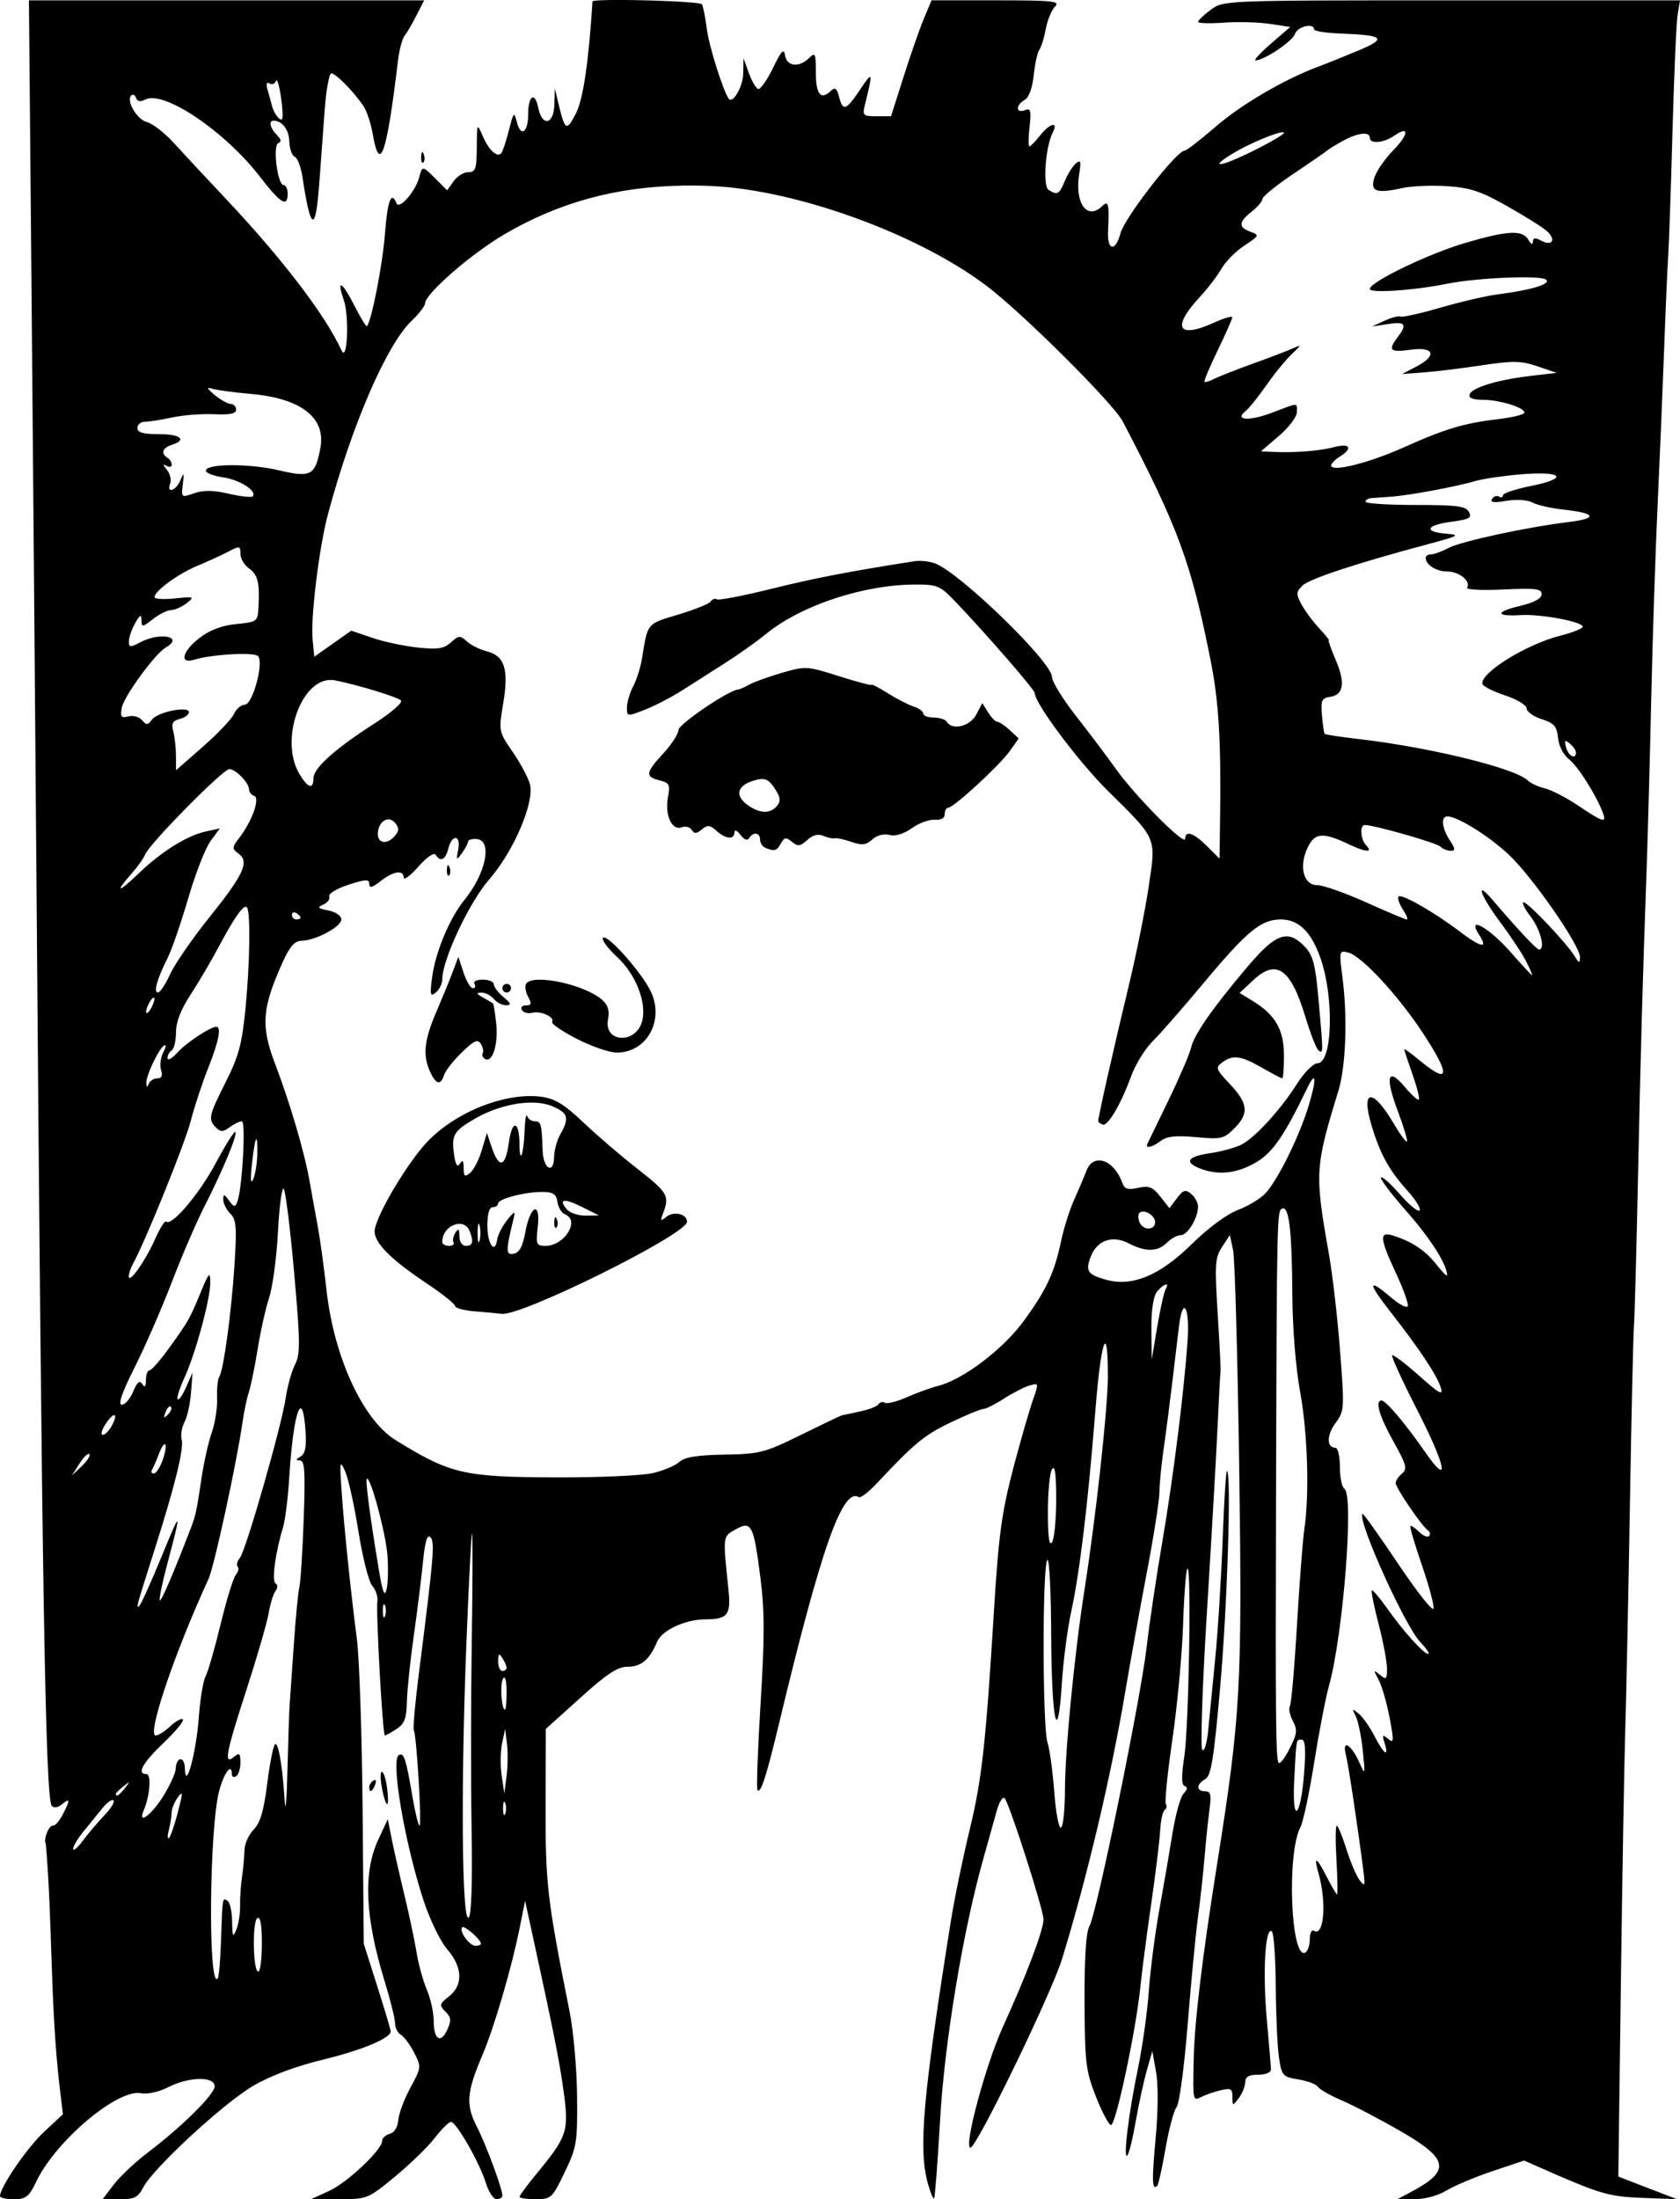
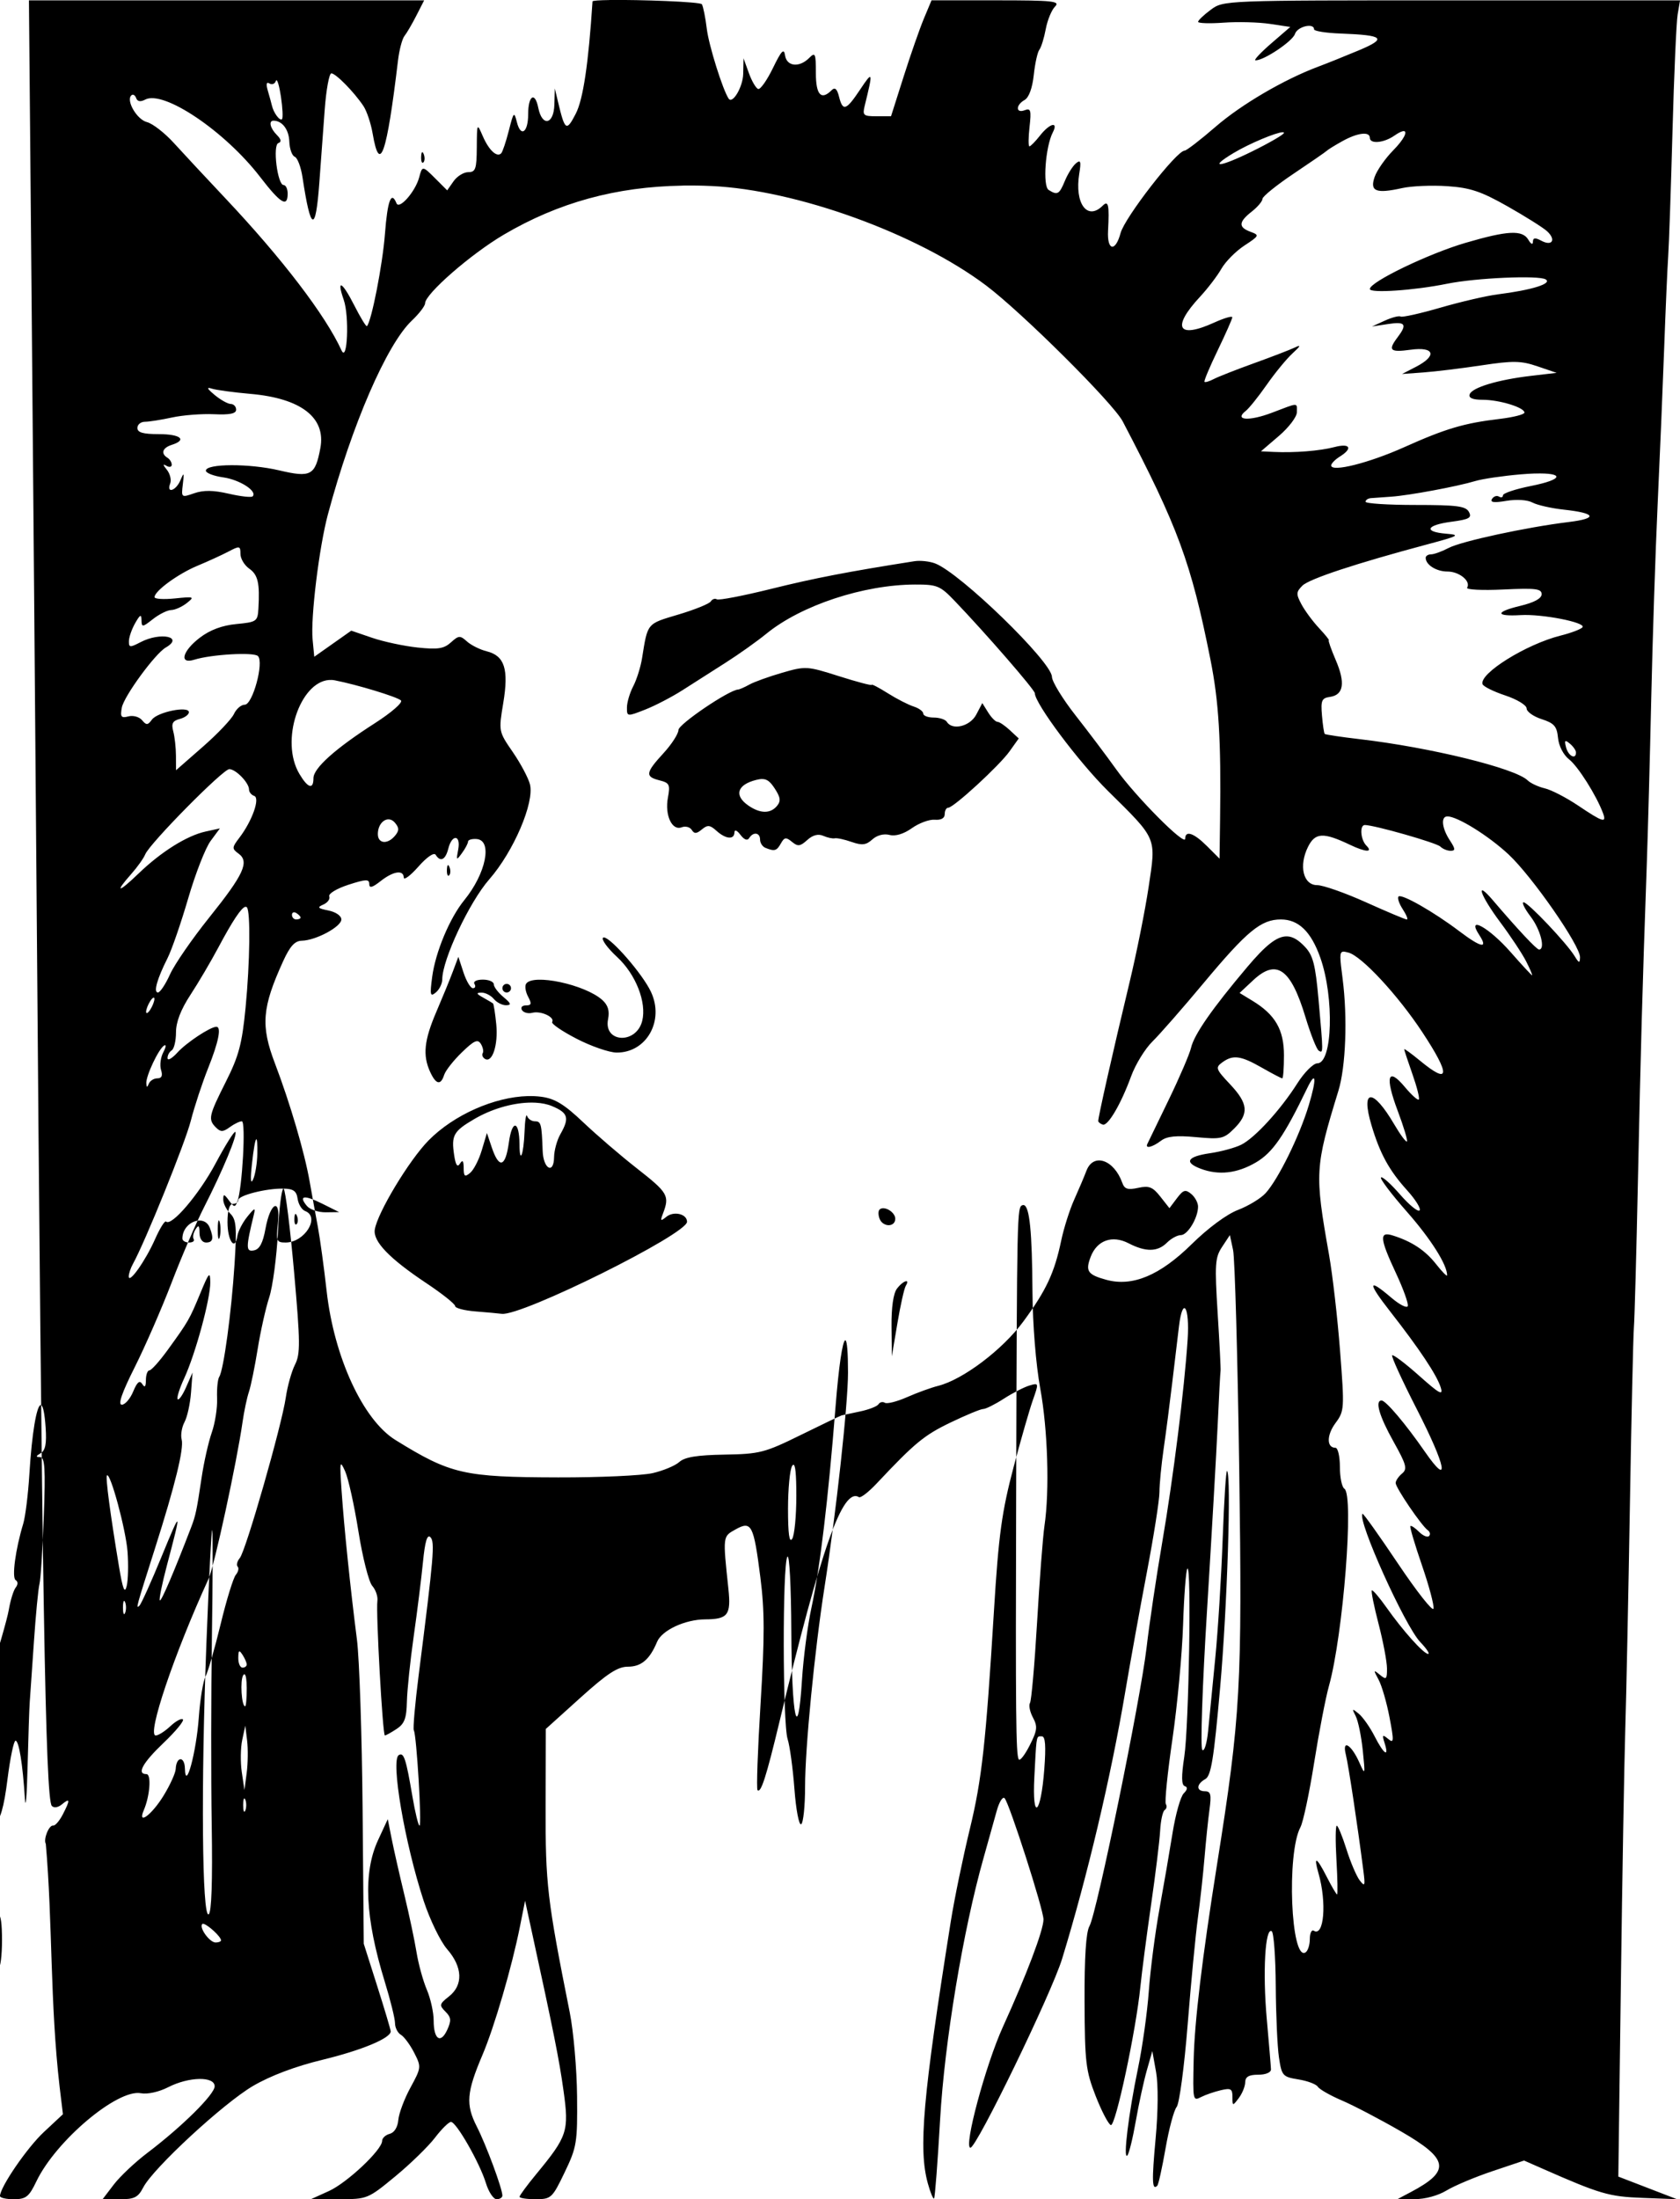
<svg xmlns="http://www.w3.org/2000/svg" xmlns:ns1="http://www.inkscape.org/namespaces/inkscape" xmlns:ns2="http://sodipodi.sourceforge.net/DTD/sodipodi-0.dtd" width="103.508mm" height="135.489mm" viewBox="0 0 103.508 135.489" version="1.1" id="svg384" xml:space="preserve" ns1:version="1.2 (dc2aedaf03, 2022-05-15)" ns2:docname="Punk girl in mohawk.svg">
  <title id="title566">Punk girl in mohawk</title>
  <ns2:namedview id="namedview386" pagecolor="#ffffff" bordercolor="#000000" borderopacity="0.25" ns1:showpageshadow="2" ns1:pageopacity="0.0" ns1:pagecheckerboard="0" ns1:deskcolor="#d1d1d1" ns1:document-units="mm" showgrid="false" ns1:zoom="5.8539514" ns1:cx="18.19284" ns1:cy="393.40948" ns1:window-width="1920" ns1:window-height="1017" ns1:window-x="1912" ns1:window-y="-8" ns1:window-maximized="1" ns1:current-layer="layer1" />
  <defs id="defs381" />
  <g ns1:label="Lager 1" ns1:groupmode="layer" id="layer1" transform="translate(82.97,-106.285)">
-     <path id="path400" style="fill:#000000;stroke-width:0.265" d="m -45.424,106.288 c -0.622,0.009 -1.037,0.035 -1.04,0.085 -0.25,3.847 -0.578,6.04 -1.034,6.921 -0.575,1.111 -0.666,1.05 -1.091,-0.731 l -0.198,-0.831 -0.027,0.992 c -0.034,1.24 -0.755,1.387 -0.992,0.203 -0.205,-1.024 -0.623,-0.761 -0.623,0.393 0,1.127 -0.454,1.448 -0.695,0.49 -0.17,-0.676 -0.201,-0.643 -0.497,0.523 -0.174,0.684 -0.386,1.314 -0.471,1.399 -0.265,0.265 -0.756,-0.192 -1.131,-1.055 -0.359,-0.825 -0.361,-0.823 -0.371,0.693 -0.009,1.327 -0.076,1.521 -0.525,1.521 -0.283,0 -0.691,0.252 -0.907,0.561 l -0.392,0.56 -0.693,-0.692 c -0.839,-0.84 -0.837,-0.839 -1.036,-0.098 -0.233,0.866 -1.226,1.998 -1.394,1.587 -0.323,-0.792 -0.554,-0.179 -0.713,1.897 -0.145,1.889 -0.825,5.365 -1.108,5.67 -0.047,0.051 -0.4,-0.527 -0.783,-1.283 -0.746,-1.472 -1.109,-1.662 -0.648,-0.339 0.354,1.017 0.229,3.915 -0.135,3.117 -0.986,-2.162 -3.658,-5.659 -7.158,-9.371 -1.178,-1.249 -2.603,-2.78 -3.169,-3.402 -0.565,-0.623 -1.313,-1.203 -1.66,-1.29 -0.62,-0.156 -1.306,-1.332 -0.961,-1.65 0.097,-0.089 0.229,-0.014 0.294,0.167 0.078,0.218 0.265,0.25 0.559,0.095 1.133,-0.599 4.908,1.943 7.083,4.77 1.258,1.635 1.693,1.898 1.693,1.024 0,-0.291 -0.112,-0.529 -0.249,-0.529 -0.38,0 -0.686,-2.467 -0.321,-2.588 0.203,-0.068 0.173,-0.228 -0.094,-0.495 -0.42,-0.42 -0.525,-0.889 -0.196,-0.882 0.533,0.011 0.936,0.55 0.963,1.287 0.016,0.45 0.166,0.871 0.334,0.935 0.167,0.065 0.382,0.632 0.477,1.26 0.508,3.362 0.808,3.463 1.037,0.349 0.091,-1.237 0.24,-3.261 0.331,-4.498 0.091,-1.237 0.276,-2.249 0.41,-2.249 0.273,0 1.407,1.156 1.979,2.016 0.205,0.309 0.46,1.073 0.567,1.699 0.435,2.547 0.867,1.301 1.561,-4.509 0.078,-0.655 0.258,-1.334 0.398,-1.509 0.141,-0.175 0.471,-0.741 0.734,-1.257 l 0.479,-0.938 h -12.175 -12.175 l 0.169,18.984 c 0.093,10.441 0.226,26.366 0.296,35.388 0.338,43.62 0.551,56.435 0.944,56.861 0.131,0.142 0.388,0.102 0.629,-0.099 0.504,-0.418 0.514,-0.273 0.041,0.638 -0.202,0.389 -0.465,0.691 -0.585,0.672 -0.26,-0.042 -0.618,0.846 -0.455,1.128 0.422,4.81 0.256,9.835 0.851,14.968 l 0.204,1.689 -1.176,1.098 c -1.034,0.965 -2.695,3.388 -2.702,3.942 -3.03e-4,0.109 0.385,0.197 0.857,0.195 0.746,-0.003 0.93,-0.148 1.385,-1.099 1.2,-2.503 4.999,-5.706 6.441,-5.431 0.403,0.077 1.109,-0.079 1.682,-0.372 1.278,-0.652 2.861,-0.682 2.861,-0.054 0,0.495 -2.014,2.487 -4.15,4.105 -0.755,0.572 -1.683,1.448 -2.064,1.947 l -0.692,0.907 h 1.065 c 0.896,0 1.125,-0.117 1.443,-0.732 0.611,-1.181 4.935,-5.178 6.758,-6.247 1.079,-0.632 2.613,-1.21 4.285,-1.615 2.41,-0.584 4.202,-1.329 4.202,-1.749 0,-0.096 -0.373,-1.351 -0.83,-2.787 l -0.83,-2.612 -0.072,-8.292 c -0.04,-4.561 -0.197,-9.264 -0.349,-10.451 -0.403,-3.144 -0.791,-6.9 -0.946,-9.171 -0.125,-1.82 -0.107,-1.919 0.22,-1.191 0.196,0.437 0.564,2.103 0.819,3.704 0.255,1.601 0.637,3.109 0.85,3.351 0.213,0.242 0.356,0.659 0.318,0.926 -0.098,0.694 0.324,8.291 0.461,8.291 0.063,0 0.388,-0.179 0.721,-0.398 0.487,-0.319 0.613,-0.653 0.636,-1.687 0.016,-0.709 0.206,-2.524 0.421,-4.034 0.215,-1.51 0.471,-3.562 0.569,-4.56 0.125,-1.274 0.261,-1.731 0.457,-1.535 0.286,0.286 0.211,1.165 -0.717,8.46 -0.228,1.792 -0.365,3.339 -0.303,3.44 0.169,0.275 0.503,5.87 0.351,5.87 -0.073,0 -0.269,-0.804 -0.436,-1.786 -0.399,-2.35 -0.532,-2.751 -0.844,-2.558 -0.505,0.312 0.368,5.42 1.534,8.974 0.382,1.164 1.034,2.508 1.45,2.986 0.955,1.099 0.996,2.21 0.11,2.907 -0.594,0.468 -0.612,0.541 -0.218,0.935 0.353,0.353 0.373,0.547 0.115,1.114 -0.407,0.893 -0.84,0.606 -0.84,-0.559 0,-0.505 -0.189,-1.361 -0.42,-1.902 -0.231,-0.541 -0.517,-1.579 -0.635,-2.307 -0.118,-0.728 -0.458,-2.335 -0.757,-3.572 -0.299,-1.237 -0.65,-2.785 -0.779,-3.44 l -0.236,-1.191 -0.599,1.293 c -0.929,2.005 -0.798,4.784 0.41,8.709 0.349,1.135 0.635,2.29 0.635,2.567 0,0.276 0.163,0.598 0.361,0.714 0.199,0.116 0.566,0.613 0.818,1.104 0.447,0.875 0.443,0.919 -0.229,2.153 -0.377,0.693 -0.713,1.59 -0.747,1.992 -0.037,0.443 -0.245,0.78 -0.529,0.854 -0.257,0.067 -0.468,0.263 -0.468,0.435 0,0.549 -2.155,2.579 -3.28,3.09 l -1.086,0.492 1.735,0.006 c 1.708,0.006 1.76,-0.015 3.44,-1.402 0.938,-0.774 2.038,-1.846 2.446,-2.381 0.408,-0.535 0.852,-0.974 0.987,-0.974 0.329,0 1.772,2.528 2.153,3.77 0.167,0.546 0.464,0.992 0.659,0.992 0.195,0 0.355,-0.101 0.355,-0.223 0,-0.428 -0.997,-3.118 -1.579,-4.259 -0.687,-1.347 -0.627,-2.104 0.344,-4.387 0.742,-1.742 1.821,-5.438 2.318,-7.932 l 0.316,-1.587 0.374,1.72 c 1.423,6.539 1.724,8.047 1.996,9.996 0.346,2.481 0.243,2.792 -1.688,5.133 -0.562,0.681 -1.022,1.306 -1.022,1.389 0,0.083 0.446,0.15 0.992,0.149 0.955,-0.002 1.022,-0.064 1.786,-1.654 0.748,-1.556 0.792,-1.827 0.765,-4.694 -0.016,-1.673 -0.219,-3.995 -0.451,-5.159 -1.39,-6.968 -1.499,-7.896 -1.487,-12.7 l 0.012,-4.763 2.126,-1.918 c 1.659,-1.497 2.303,-1.918 2.933,-1.918 0.824,0 1.342,-0.442 1.798,-1.534 0.297,-0.71 1.722,-1.375 2.961,-1.381 1.402,-0.007 1.602,-0.27 1.432,-1.88 -0.347,-3.279 -0.354,-3.217 0.435,-3.658 0.989,-0.553 1.12,-0.302 1.534,2.945 0.265,2.077 0.267,3.669 0.012,7.795 -0.176,2.852 -0.26,5.245 -0.186,5.32 0.206,0.206 0.54,-0.833 1.34,-4.167 2.592,-10.798 3.903,-14.506 4.91,-13.884 0.103,0.064 0.59,-0.311 1.082,-0.834 2.355,-2.505 2.925,-2.976 4.544,-3.757 0.957,-0.461 1.868,-0.839 2.026,-0.839 0.158,0 0.731,-0.286 1.273,-0.636 0.543,-0.35 1.252,-0.714 1.576,-0.81 0.582,-0.172 0.585,-0.161 0.211,0.899 -0.208,0.59 -0.733,2.413 -1.167,4.051 -0.746,2.815 -0.942,4.241 -1.229,8.931 -0.499,8.146 -0.745,10.381 -1.481,13.418 -0.431,1.777 -0.959,4.337 -1.174,5.689 -1.731,10.886 -2.008,14.045 -1.416,16.174 0.155,0.559 0.327,0.972 0.382,0.918 0.055,-0.055 0.222,-2.239 0.371,-4.853 0.274,-4.793 1.418,-11.682 2.679,-16.131 0.289,-1.019 0.651,-2.313 0.805,-2.877 0.154,-0.564 0.375,-0.921 0.491,-0.794 0.301,0.331 2.395,6.859 2.395,7.466 0,0.657 -1.038,3.405 -2.501,6.619 -1.064,2.337 -2.436,7.445 -2,7.445 0.381,0 4.998,-9.515 5.649,-11.642 1.556,-5.082 3.004,-11.199 3.882,-16.404 0.307,-1.819 0.908,-5.143 1.336,-7.388 0.428,-2.244 0.778,-4.475 0.778,-4.956 0,-0.481 0.117,-1.681 0.259,-2.666 0.143,-0.985 0.379,-2.803 0.525,-4.04 0.146,-1.237 0.335,-2.817 0.42,-3.511 0.229,-1.891 0.667,-1.221 0.533,0.815 -0.203,3.086 -0.884,8.519 -1.564,12.485 -0.362,2.11 -0.796,5.027 -0.964,6.482 -0.372,3.211 -3.074,16.393 -3.52,17.171 -0.214,0.373 -0.314,1.912 -0.303,4.658 0.014,3.734 0.076,4.254 0.683,5.806 0.367,0.938 0.788,1.745 0.937,1.795 0.287,0.096 1.551,-5.822 1.82,-8.527 0.087,-0.873 0.382,-3.135 0.656,-5.027 0.274,-1.892 0.526,-3.953 0.561,-4.581 0.035,-0.628 0.161,-1.201 0.28,-1.275 0.119,-0.073 0.151,-0.239 0.071,-0.367 -0.079,-0.129 0.103,-1.928 0.406,-3.998 0.302,-2.07 0.598,-5.245 0.657,-7.056 0.059,-1.81 0.179,-3.363 0.266,-3.45 0.257,-0.257 0.091,9.724 -0.193,11.591 -0.185,1.215 -0.176,1.739 0.029,1.807 0.193,0.064 0.172,0.214 -0.064,0.45 -0.194,0.194 -0.502,1.286 -0.685,2.426 -0.183,1.14 -0.548,3.263 -0.813,4.719 -0.264,1.455 -0.557,3.717 -0.651,5.027 -0.094,1.31 -0.394,3.453 -0.667,4.763 -0.575,2.756 -0.93,5.639 -0.66,5.375 0.102,-0.1 0.337,-1.052 0.523,-2.117 0.186,-1.064 0.492,-2.471 0.679,-3.126 l 0.34,-1.191 0.232,1.289 c 0.138,0.767 0.127,2.425 -0.028,4.095 -0.242,2.617 -0.221,3.232 0.102,2.908 0.072,-0.072 0.301,-1.111 0.511,-2.309 0.209,-1.199 0.516,-2.344 0.683,-2.544 0.166,-0.2 0.471,-2.485 0.678,-5.077 0.206,-2.592 0.49,-5.546 0.629,-6.564 0.14,-1.019 0.323,-2.686 0.408,-3.704 0.085,-1.019 0.223,-2.358 0.307,-2.977 0.126,-0.922 0.077,-1.124 -0.273,-1.124 -0.555,0 -0.548,-0.435 0.013,-0.749 0.36,-0.202 0.525,-1.215 0.916,-5.635 0.438,-4.955 0.698,-13.081 0.427,-13.352 -0.063,-0.063 -0.184,1.822 -0.27,4.188 -0.086,2.367 -0.291,5.672 -0.457,7.345 -0.165,1.673 -0.362,3.682 -0.437,4.462 -0.075,0.786 -0.237,1.317 -0.362,1.191 -0.125,-0.126 0.005,-3.962 0.29,-8.563 0.283,-4.584 0.58,-9.752 0.659,-11.485 0.079,-1.733 0.159,-3.221 0.177,-3.307 0.018,-0.086 -0.061,-1.674 -0.178,-3.528 -0.19,-3.033 -0.163,-3.445 0.27,-4.101 l 0.482,-0.73 0.198,0.926 c 0.109,0.509 0.28,6.582 0.378,13.494 0.19,13.349 0.085,15.214 -1.365,24.339 -0.924,5.812 -1.391,9.716 -1.442,12.041 -0.056,2.539 -0.051,2.563 0.471,2.295 0.255,-0.131 0.79,-0.316 1.191,-0.411 0.627,-0.15 0.728,-0.093 0.728,0.411 0,0.571 0.009,0.573 0.389,0.071 0.214,-0.282 0.392,-0.722 0.397,-0.977 0.006,-0.336 0.226,-0.463 0.802,-0.463 0.463,0 0.79,-0.138 0.785,-0.331 -0.005,-0.182 -0.122,-1.581 -0.259,-3.108 -0.258,-2.86 -0.101,-5.652 0.304,-5.402 0.126,0.078 0.238,1.593 0.249,3.367 0.011,1.774 0.1,3.759 0.198,4.412 0.17,1.13 0.227,1.194 1.198,1.352 0.561,0.091 1.099,0.294 1.196,0.451 0.097,0.157 0.767,0.539 1.489,0.848 0.722,0.309 2.357,1.165 3.633,1.902 2.967,1.712 3.082,2.431 0.6,3.743 l -0.794,0.419 1.058,0.01 c 0.613,0.006 1.429,-0.217 1.939,-0.528 0.485,-0.295 1.759,-0.832 2.832,-1.192 l 1.951,-0.655 1.137,0.5 c 3.557,1.566 4.093,1.723 6.163,1.8 l 2.117,0.08 -1.805,-0.696 -1.805,-0.696 0.157,-11.936 c 0.086,-6.564 0.208,-13.602 0.271,-15.639 0.063,-2.037 0.191,-8.229 0.284,-13.758 0.093,-5.53 0.205,-10.471 0.247,-10.98 0.043,-0.509 0.155,-4.617 0.25,-9.128 0.168,-7.988 0.271,-11.699 0.541,-19.315 0.072,-2.037 0.197,-6.681 0.278,-10.319 0.081,-3.638 0.257,-8.996 0.392,-11.906 0.135,-2.91 0.317,-7.256 0.404,-9.657 0.087,-2.401 0.199,-4.961 0.249,-5.689 0.05,-0.728 0.169,-4.18 0.264,-7.673 0.095,-3.493 0.238,-6.737 0.319,-7.21 l 0.147,-0.86 H 6.476 c -14.051,0 -14.064,3.5e-4 -14.846,0.579 -0.431,0.318 -0.783,0.654 -0.783,0.745 0,0.091 0.711,0.114 1.58,0.051 0.869,-0.063 2.147,-0.029 2.84,0.075 l 1.26,0.189 -1.186,1.025 c -0.652,0.564 -1.083,1.029 -0.958,1.033 0.505,0.017 2.289,-1.176 2.432,-1.627 0.145,-0.457 1.175,-0.705 1.176,-0.284 2.91e-4,0.109 0.733,0.226 1.627,0.259 2.689,0.101 2.898,0.295 1.116,1.042 -0.854,0.358 -1.97,0.806 -2.479,0.996 -2.109,0.788 -4.742,2.329 -6.334,3.708 -0.933,0.808 -1.791,1.469 -1.907,1.469 -0.489,0 -3.684,4.114 -3.943,5.077 -0.32,1.189 -0.838,1.093 -0.772,-0.143 0.085,-1.587 0.021,-1.894 -0.326,-1.547 -0.952,0.952 -1.746,-0.128 -1.448,-1.967 0.123,-0.761 0.086,-0.879 -0.204,-0.639 -0.195,0.162 -0.502,0.648 -0.681,1.08 -0.347,0.838 -0.461,0.901 -1.003,0.558 -0.374,-0.237 -0.198,-2.657 0.258,-3.543 0.363,-0.705 -0.189,-0.567 -0.791,0.198 -0.286,0.364 -0.578,0.661 -0.649,0.661 -0.07,0 -0.067,-0.538 0.007,-1.196 0.116,-1.028 0.074,-1.172 -0.297,-1.03 -0.558,0.214 -0.564,-0.32 -0.007,-0.631 0.263,-0.147 0.478,-0.732 0.564,-1.535 0.076,-0.713 0.232,-1.416 0.345,-1.561 0.113,-0.146 0.291,-0.717 0.394,-1.27 0.103,-0.553 0.36,-1.178 0.572,-1.389 0.335,-0.335 -0.12,-0.384 -3.613,-0.384 h -3.997 l -0.47,1.124 c -0.258,0.618 -0.82,2.225 -1.247,3.571 l -0.778,2.447 -0.891,5.1e-4 c -0.817,7.7e-4 -0.877,-0.053 -0.728,-0.66 0.52,-2.11 0.504,-2.169 -0.279,-0.994 -0.87,1.306 -1.073,1.375 -1.306,0.446 -0.122,-0.485 -0.253,-0.599 -0.455,-0.397 -0.646,0.646 -0.972,0.29 -0.972,-1.058 0,-1.22 -0.038,-1.304 -0.415,-0.926 -0.609,0.609 -1.384,0.524 -1.484,-0.163 -0.067,-0.459 -0.222,-0.296 -0.746,0.782 -0.364,0.749 -0.772,1.329 -0.908,1.29 -0.135,-0.039 -0.394,-0.48 -0.575,-0.981 l -0.329,-0.91 -0.02,0.96 c -0.017,0.798 -0.655,1.885 -0.897,1.525 -0.364,-0.542 -1.222,-3.28 -1.345,-4.293 -0.085,-0.703 -0.223,-1.388 -0.305,-1.521 -0.094,-0.152 -3.83,-0.288 -5.697,-0.262 z m -20.521,4.941 c 0.07,-0.031 0.187,0.373 0.28,0.989 0.107,0.705 0.138,1.338 0.069,1.407 -0.133,0.133 -0.519,-0.387 -0.621,-0.836 -0.033,-0.146 -0.145,-0.551 -0.248,-0.901 -0.125,-0.425 -0.093,-0.579 0.097,-0.461 0.156,0.096 0.334,0.026 0.396,-0.157 0.008,-0.023 0.017,-0.036 0.027,-0.04 z m 69.476,3.134 c 0.226,0.026 -0.002,0.513 -0.66,1.181 -0.489,0.496 -1.005,1.233 -1.146,1.638 -0.311,0.891 0.077,1.05 1.689,0.691 0.582,-0.13 1.834,-0.183 2.782,-0.119 1.415,0.095 2.079,0.317 3.704,1.236 1.089,0.616 2.186,1.305 2.437,1.531 0.583,0.524 0.335,0.957 -0.341,0.595 -0.384,-0.205 -0.515,-0.189 -0.521,0.066 -0.005,0.202 -0.118,0.151 -0.278,-0.123 -0.362,-0.622 -1.268,-0.578 -3.878,0.188 -2.286,0.671 -5.891,2.41 -5.891,2.843 0,0.273 2.746,0.086 4.763,-0.325 1.768,-0.36 5.643,-0.532 6.069,-0.268 0.422,0.261 -0.843,0.656 -2.953,0.923 -0.687,0.087 -2.273,0.454 -3.524,0.817 -1.251,0.363 -2.356,0.61 -2.455,0.549 -0.099,-0.061 -0.537,0.052 -0.974,0.251 l -0.794,0.362 0.992,-0.152 c 1.069,-0.165 1.196,0.012 0.587,0.816 -0.612,0.809 -0.472,0.943 0.802,0.768 1.472,-0.202 1.651,0.368 0.331,1.051 l -0.86,0.444 1.323,-0.097 c 0.728,-0.053 2.34,-0.249 3.582,-0.437 1.948,-0.294 2.422,-0.285 3.44,0.061 l 1.18,0.402 -1.587,0.186 c -2.041,0.239 -3.637,0.721 -3.773,1.142 -0.072,0.221 0.194,0.331 0.802,0.331 1.027,0 2.575,0.474 2.575,0.789 0,0.115 -0.685,0.289 -1.521,0.389 -2.195,0.26 -3.332,0.597 -5.876,1.738 -2.193,0.984 -4.509,1.564 -4.509,1.129 0,-0.118 0.238,-0.362 0.529,-0.544 0.823,-0.514 0.639,-0.841 -0.331,-0.587 -0.905,0.237 -2.452,0.36 -3.752,0.298 l -0.775,-0.037 1.106,-0.947 c 0.608,-0.521 1.106,-1.175 1.106,-1.455 0,-0.615 0.156,-0.618 -1.538,0.026 -1.405,0.534 -2.352,0.469 -1.611,-0.112 0.204,-0.16 0.786,-0.886 1.294,-1.613 0.508,-0.728 1.222,-1.597 1.587,-1.932 0.514,-0.471 0.544,-0.553 0.135,-0.358 -0.291,0.138 -1.422,0.574 -2.514,0.967 -1.091,0.394 -2.204,0.831 -2.473,0.972 -0.269,0.141 -0.525,0.218 -0.571,0.171 -0.045,-0.046 0.32,-0.918 0.812,-1.936 0.492,-1.019 0.898,-1.936 0.902,-2.038 0.004,-0.102 -0.499,0.044 -1.117,0.325 -2.252,1.022 -2.639,0.311 -0.868,-1.595 0.473,-0.509 1.065,-1.285 1.315,-1.724 0.25,-0.439 0.887,-1.081 1.416,-1.428 0.923,-0.605 0.938,-0.64 0.376,-0.847 -0.759,-0.281 -0.74,-0.603 0.076,-1.245 0.364,-0.286 0.661,-0.639 0.661,-0.784 0,-0.145 0.863,-0.843 1.918,-1.55 1.055,-0.707 1.978,-1.344 2.051,-1.417 0.073,-0.073 0.508,-0.341 0.967,-0.595 0.927,-0.514 1.679,-0.603 1.679,-0.198 0,0.396 0.863,0.319 1.512,-0.135 0.292,-0.204 0.488,-0.288 0.59,-0.276 z m -7.481,0.069 c 0.057,-0.002 0.088,0.011 0.088,0.039 0,0.096 -0.893,0.615 -1.984,1.152 -2.004,0.986 -2.707,1.042 -1.123,0.09 0.976,-0.587 2.623,-1.27 3.019,-1.281 z m -53.02,1.236 c -0.028,0.028 -0.046,0.12 -0.053,0.274 -0.011,0.279 0.051,0.435 0.139,0.347 0.088,-0.088 0.097,-0.316 0.021,-0.507 -0.042,-0.106 -0.079,-0.143 -0.107,-0.115 z m 16.049,2.049 c 0.585,-0.009 1.182,2.2e-4 1.791,0.028 5.232,0.238 12.659,2.927 16.907,6.121 2.217,1.667 7.838,7.257 8.425,8.379 3.414,6.523 4.212,8.691 5.406,14.676 0.516,2.588 0.659,4.946 0.593,9.836 l -0.033,2.427 -0.773,-0.773 c -0.814,-0.814 -1.344,-0.992 -1.344,-0.451 0,0.475 -3.057,-2.605 -4.26,-4.291 -0.571,-0.8 -1.691,-2.287 -2.49,-3.305 -0.799,-1.017 -1.455,-2.089 -1.459,-2.381 -0.013,-0.926 -5.652,-6.4 -7.199,-6.988 -0.344,-0.131 -0.917,-0.192 -1.274,-0.136 -4.093,0.644 -6.16,1.043 -8.817,1.702 -1.728,0.429 -3.238,0.719 -3.355,0.647 -0.117,-0.072 -0.286,-0.014 -0.375,0.129 -0.089,0.143 -0.989,0.508 -2,0.809 -1.956,0.583 -1.882,0.492 -2.236,2.698 -0.087,0.54 -0.331,1.313 -0.543,1.72 -0.212,0.406 -0.386,0.996 -0.387,1.309 -0.002,0.563 0.012,0.564 1.123,0.128 0.618,-0.243 1.66,-0.785 2.315,-1.205 0.655,-0.42 1.845,-1.179 2.646,-1.688 0.8,-0.508 1.931,-1.313 2.514,-1.787 2.138,-1.744 5.982,-3.015 9.148,-3.025 1.361,-0.004 1.548,0.072 2.427,0.988 1.911,1.992 4.955,5.496 4.958,5.708 0.011,0.642 2.699,4.235 4.498,6.012 3.062,3.025 2.978,2.828 2.514,5.923 -0.215,1.432 -0.737,4.046 -1.16,5.809 -1.068,4.451 -1.974,8.472 -1.944,8.622 0.014,0.069 0.139,0.164 0.277,0.21 0.318,0.106 1.121,-1.263 1.749,-2.981 0.266,-0.728 0.856,-1.69 1.312,-2.138 0.456,-0.448 1.87,-2.063 3.142,-3.588 2.695,-3.229 3.548,-3.932 4.773,-3.932 1.09,0 1.863,0.751 2.431,2.363 0.865,2.451 0.75,6.499 -0.185,6.5 -0.247,2.5e-4 -0.802,0.555 -1.232,1.233 -1.034,1.629 -2.605,3.349 -3.45,3.778 -0.375,0.19 -1.247,0.428 -1.938,0.528 -1.394,0.203 -1.61,0.559 -0.578,0.951 1.116,0.424 2.253,0.296 3.416,-0.386 1.029,-0.603 1.737,-1.63 3.16,-4.58 0.543,-1.125 0.591,-0.593 0.095,1.056 -0.57,1.895 -1.876,4.554 -2.66,5.417 -0.294,0.324 -1.059,0.789 -1.7,1.034 -0.694,0.265 -1.847,1.117 -2.853,2.108 -1.963,1.934 -3.66,2.641 -5.273,2.195 -1.141,-0.315 -1.288,-0.532 -0.955,-1.408 0.389,-1.024 1.329,-1.361 2.339,-0.839 1.059,0.547 1.789,0.535 2.365,-0.04 0.255,-0.255 0.638,-0.463 0.852,-0.463 0.419,0 1.056,-1.051 1.062,-1.753 0.002,-0.237 -0.186,-0.588 -0.418,-0.781 -0.359,-0.298 -0.49,-0.259 -0.884,0.262 l -0.461,0.612 -0.562,-0.714 c -0.469,-0.596 -0.695,-0.685 -1.366,-0.538 -0.638,0.14 -0.839,0.077 -0.976,-0.307 -0.511,-1.435 -1.784,-1.866 -2.209,-0.748 -0.138,0.364 -0.479,1.168 -0.757,1.786 -0.278,0.618 -0.637,1.75 -0.798,2.516 -0.419,1.993 -0.917,3.058 -2.324,4.974 -1.279,1.742 -3.729,3.595 -5.26,3.978 -0.431,0.108 -1.291,0.42 -1.911,0.694 -0.62,0.274 -1.237,0.43 -1.37,0.348 -0.134,-0.083 -0.31,-0.043 -0.391,0.089 -0.081,0.131 -0.595,0.332 -1.143,0.446 -0.547,0.114 -1.055,0.223 -1.128,0.241 -0.073,0.018 -1.204,0.56 -2.514,1.205 -2.229,1.097 -2.53,1.175 -4.706,1.212 -1.693,0.029 -2.449,0.153 -2.782,0.454 -0.251,0.228 -0.991,0.537 -1.644,0.687 -0.653,0.15 -3.271,0.269 -5.817,0.263 -5.827,-0.014 -6.621,-0.196 -10.029,-2.304 -1.998,-1.236 -3.782,-5.099 -4.24,-9.182 -0.163,-1.455 -0.408,-3.241 -0.544,-3.969 -0.136,-0.728 -0.363,-1.978 -0.503,-2.778 -0.316,-1.799 -1.205,-4.822 -2.139,-7.276 -0.884,-2.322 -0.795,-3.433 0.503,-6.284 0.426,-0.935 0.722,-1.261 1.155,-1.27 0.869,-0.019 2.435,-0.862 2.435,-1.31 0,-0.223 -0.341,-0.46 -0.794,-0.551 -0.662,-0.133 -0.714,-0.194 -0.315,-0.367 0.263,-0.114 0.427,-0.341 0.365,-0.504 -0.063,-0.165 0.458,-0.481 1.176,-0.714 1.082,-0.35 1.288,-0.358 1.288,-0.047 0,0.272 0.185,0.225 0.697,-0.178 0.785,-0.617 1.414,-0.713 1.43,-0.218 0.006,0.182 0.412,-0.122 0.901,-0.676 0.522,-0.591 0.961,-0.892 1.063,-0.728 0.29,0.469 0.605,0.314 0.779,-0.382 0.229,-0.912 0.784,-0.856 0.609,0.061 -0.129,0.676 -0.114,0.69 0.234,0.214 0.205,-0.28 0.372,-0.597 0.372,-0.706 0,-0.109 0.238,-0.18 0.529,-0.158 0.994,0.075 0.581,2.12 -0.759,3.764 -0.9,1.103 -1.776,3.197 -1.979,4.728 -0.149,1.125 -0.121,1.247 0.225,0.96 0.218,-0.181 0.396,-0.542 0.396,-0.803 0,-1.211 1.666,-4.76 2.893,-6.162 1.5,-1.714 2.793,-4.73 2.51,-5.856 -0.098,-0.39 -0.573,-1.284 -1.056,-1.986 -0.878,-1.276 -0.878,-1.278 -0.588,-3.029 0.346,-2.088 0.082,-2.907 -1.025,-3.183 -0.412,-0.103 -0.957,-0.375 -1.212,-0.604 -0.423,-0.381 -0.509,-0.376 -0.989,0.058 -0.431,0.39 -0.802,0.447 -2.051,0.315 -0.839,-0.089 -2.101,-0.359 -2.806,-0.6 l -1.282,-0.439 -1.14,0.804 -1.14,0.804 -0.102,-1.065 c -0.129,-1.351 0.402,-5.688 0.944,-7.712 1.474,-5.504 3.622,-10.465 5.167,-11.93 0.451,-0.427 0.819,-0.907 0.819,-1.067 0,-0.577 2.824,-3.039 4.853,-4.232 3.362,-1.976 6.907,-2.953 11.005,-3.018 z m -29.185,12.469 c 0.037,-7.6e-4 0.099,0.013 0.186,0.041 0.267,0.086 1.338,0.232 2.381,0.323 3.122,0.273 4.659,1.464 4.307,3.338 -0.318,1.693 -0.581,1.835 -2.539,1.374 -1.832,-0.431 -4.504,-0.422 -4.515,0.016 -0.004,0.146 0.478,0.333 1.071,0.416 1.017,0.143 2.122,0.857 1.81,1.17 -0.079,0.079 -0.741,0.005 -1.472,-0.164 -0.952,-0.22 -1.556,-0.227 -2.13,-0.027 -0.791,0.276 -0.799,0.269 -0.698,-0.558 0.09,-0.732 0.071,-0.762 -0.15,-0.241 -0.278,0.654 -0.877,0.84 -0.629,0.195 0.084,-0.22 -0.009,-0.601 -0.207,-0.845 -0.248,-0.306 -0.257,-0.382 -0.029,-0.245 0.182,0.109 0.331,0.079 0.331,-0.066 0,-0.146 -0.119,-0.338 -0.265,-0.428 -0.424,-0.262 -0.307,-0.612 0.265,-0.794 0.97,-0.308 0.545,-0.661 -0.794,-0.661 -0.974,0 -1.323,-0.1 -1.323,-0.38 0,-0.209 0.208,-0.381 0.463,-0.382 0.255,-6.4e-4 1.008,-0.119 1.674,-0.264 0.666,-0.145 1.827,-0.235 2.58,-0.201 0.979,0.045 1.368,-0.035 1.368,-0.281 0,-0.189 -0.149,-0.347 -0.331,-0.35 -0.182,-0.003 -0.628,-0.253 -0.992,-0.554 -0.355,-0.294 -0.472,-0.43 -0.362,-0.432 z m 81.707,5.271 c 1.777,-0.051 1.823,0.355 -0.252,0.768 -0.945,0.188 -1.718,0.446 -1.718,0.573 0,0.127 -0.111,0.163 -0.246,0.08 -0.135,-0.084 -0.329,-0.018 -0.43,0.146 -0.131,0.212 0.123,0.246 0.888,0.116 0.627,-0.106 1.294,-0.062 1.606,0.105 0.294,0.157 1.166,0.355 1.938,0.438 1.98,0.215 2.108,0.54 0.3,0.761 -2.602,0.318 -6.605,1.182 -7.401,1.597 -0.415,0.217 -0.904,0.395 -1.086,0.395 -0.182,9e-4 -0.331,0.097 -0.331,0.213 0,0.433 0.657,0.846 1.344,0.846 0.729,0 1.455,0.597 1.209,0.995 -0.076,0.124 0.925,0.174 2.226,0.112 1.991,-0.095 2.365,-0.05 2.365,0.289 0,0.265 -0.456,0.513 -1.337,0.724 -1.545,0.371 -1.519,0.657 0.051,0.564 1.308,-0.077 3.991,0.446 3.808,0.742 -0.072,0.117 -0.685,0.352 -1.362,0.522 -2.115,0.532 -5.016,2.34 -4.8,2.991 0.047,0.142 0.678,0.455 1.4,0.695 0.723,0.24 1.314,0.599 1.314,0.798 0,0.199 0.417,0.497 0.926,0.661 0.774,0.25 0.94,0.44 1.009,1.153 0.048,0.5 0.331,1.049 0.684,1.327 0.557,0.438 1.683,2.223 2.087,3.309 0.237,0.637 -10e-4,0.565 -1.531,-0.464 -0.728,-0.489 -1.651,-0.967 -2.053,-1.061 -0.402,-0.094 -0.878,-0.316 -1.058,-0.492 -0.762,-0.747 -5.995,-2.03 -10.345,-2.538 -1.144,-0.133 -2.115,-0.279 -2.158,-0.324 -0.043,-0.045 -0.12,-0.557 -0.169,-1.139 -0.079,-0.923 -0.016,-1.069 0.492,-1.141 0.842,-0.12 0.96,-0.861 0.359,-2.262 -0.289,-0.675 -0.483,-1.227 -0.429,-1.227 0.053,0 -0.219,-0.338 -0.605,-0.752 -0.386,-0.413 -0.872,-1.072 -1.081,-1.463 -0.337,-0.631 -0.33,-0.76 0.056,-1.147 0.42,-0.42 3.291,-1.368 7.732,-2.555 1.922,-0.514 2.025,-0.573 1.124,-0.648 -1.41,-0.117 -1.228,-0.53 0.322,-0.735 1.106,-0.147 1.278,-0.243 1.085,-0.605 -0.192,-0.359 -0.737,-0.43 -3.299,-0.43 -1.688,0 -3.069,-0.089 -3.069,-0.198 -1.3e-5,-0.109 0.149,-0.209 0.331,-0.223 0.182,-0.013 0.747,-0.054 1.257,-0.09 1.111,-0.079 4.049,-0.626 5.176,-0.964 0.446,-0.134 1.709,-0.319 2.807,-0.412 0.323,-0.027 0.613,-0.044 0.867,-0.052 z m -79.866,4.559 c 0.097,0.019 0.109,0.145 0.109,0.392 0,0.291 0.244,0.7 0.541,0.908 0.539,0.378 0.658,0.894 0.566,2.462 -0.046,0.789 -0.108,0.832 -1.36,0.952 -0.877,0.084 -1.623,0.363 -2.249,0.841 -1.083,0.826 -1.292,1.655 -0.342,1.356 1.043,-0.328 3.669,-0.479 3.922,-0.225 0.384,0.384 -0.325,2.997 -0.813,2.997 -0.222,0 -0.521,0.257 -0.665,0.571 -0.144,0.314 -1.006,1.222 -1.915,2.018 l -1.654,1.448 -0.004,-0.895 c -0.002,-0.492 -0.077,-1.169 -0.167,-1.505 -0.127,-0.476 -0.039,-0.644 0.4,-0.759 0.31,-0.081 0.564,-0.268 0.564,-0.416 0,-0.405 -1.932,-0.016 -2.279,0.459 -0.254,0.347 -0.341,0.352 -0.606,0.033 -0.17,-0.205 -0.548,-0.31 -0.84,-0.234 -0.449,0.117 -0.511,0.034 -0.408,-0.538 0.126,-0.694 2.049,-3.324 2.707,-3.704 1.147,-0.661 -0.319,-0.974 -1.551,-0.331 -0.657,0.343 -0.727,0.336 -0.718,-0.068 0.005,-0.246 0.18,-0.745 0.388,-1.109 0.304,-0.531 0.38,-0.567 0.388,-0.179 0.009,0.45 0.055,0.446 0.706,-0.066 0.383,-0.302 0.889,-0.552 1.124,-0.557 0.235,-0.005 0.665,-0.197 0.957,-0.427 0.498,-0.394 0.455,-0.41 -0.728,-0.288 -0.691,0.071 -1.257,0.036 -1.257,-0.079 0,-0.378 1.451,-1.438 2.654,-1.938 0.65,-0.27 1.51,-0.664 1.91,-0.875 0.339,-0.179 0.522,-0.266 0.619,-0.246 z m 35.034,7.43 c -0.45,-0.027 -0.834,0.077 -1.558,0.287 -0.817,0.237 -1.723,0.564 -2.014,0.727 -0.291,0.162 -0.602,0.299 -0.691,0.304 -0.571,0.033 -3.675,2.137 -3.676,2.492 -6.96e-4,0.235 -0.417,0.881 -0.926,1.435 -1.105,1.204 -1.14,1.442 -0.24,1.668 0.613,0.154 0.667,0.264 0.518,1.06 -0.203,1.083 0.249,2.062 0.847,1.832 0.232,-0.089 0.511,-0.016 0.621,0.161 0.155,0.251 0.293,0.244 0.622,-0.028 0.354,-0.294 0.499,-0.28 0.901,0.083 0.569,0.515 1.095,0.564 1.107,0.103 0.005,-0.197 0.156,-0.137 0.372,0.148 0.229,0.303 0.427,0.376 0.536,0.198 0.25,-0.404 0.671,-0.345 0.671,0.094 0,0.206 0.149,0.435 0.331,0.508 0.563,0.227 0.693,0.19 0.953,-0.275 0.214,-0.382 0.317,-0.397 0.68,-0.096 0.362,0.3 0.507,0.283 0.942,-0.111 0.339,-0.307 0.675,-0.396 0.987,-0.259 0.26,0.114 0.58,0.182 0.71,0.152 0.13,-0.03 0.596,0.07 1.036,0.224 0.644,0.225 0.892,0.195 1.276,-0.152 0.288,-0.261 0.707,-0.371 1.058,-0.28 0.368,0.096 0.876,-0.057 1.382,-0.417 0.44,-0.313 1.075,-0.547 1.411,-0.519 0.388,0.032 0.611,-0.094 0.611,-0.344 0,-0.217 0.095,-0.394 0.212,-0.394 0.333,0 3.15,-2.588 3.78,-3.472 l 0.568,-0.797 -0.549,-0.511 c -0.302,-0.281 -0.644,-0.512 -0.761,-0.512 -0.117,0 -0.375,-0.26 -0.574,-0.578 l -0.361,-0.578 -0.373,0.711 c -0.379,0.723 -1.473,0.993 -1.811,0.446 -0.09,-0.146 -0.454,-0.265 -0.809,-0.265 -0.355,0 -0.646,-0.111 -0.646,-0.246 0,-0.136 -0.268,-0.332 -0.595,-0.436 -0.327,-0.104 -1.042,-0.471 -1.587,-0.815 -0.546,-0.344 -0.992,-0.578 -0.992,-0.519 0,0.059 -0.909,-0.181 -2.021,-0.534 -0.984,-0.313 -1.499,-0.47 -1.948,-0.497 z m -29.291,0.729 c 0.061,0.004 0.122,0.011 0.183,0.023 1.346,0.26 3.847,1.02 4.072,1.238 0.129,0.125 -0.584,0.746 -1.612,1.406 -2.43,1.558 -3.779,2.765 -3.779,3.383 0,0.724 -0.346,0.617 -0.869,-0.267 -1.203,-2.036 0.046,-5.65 1.825,-5.781 0.059,-0.004 0.119,-0.005 0.18,-0.002 z m 76.035,3.766 c 0.046,0.007 0.125,0.06 0.24,0.157 0.207,0.172 0.376,0.417 0.376,0.545 0,0.461 -0.471,0.22 -0.61,-0.312 -0.073,-0.279 -0.084,-0.4 -0.007,-0.389 z m -82.358,1.727 c 0.402,0 1.218,0.841 1.218,1.256 0,0.158 0.143,0.335 0.317,0.393 0.379,0.126 -0.12,1.539 -0.911,2.576 -0.464,0.608 -0.468,0.675 -0.052,0.979 0.683,0.5 0.327,1.277 -1.803,3.933 -1.054,1.314 -2.143,2.892 -2.419,3.506 -0.277,0.614 -0.612,1.117 -0.745,1.117 -0.288,0 -0.054,-0.835 0.594,-2.12 0.258,-0.511 0.83,-2.168 1.272,-3.683 0.442,-1.515 1.062,-3.103 1.378,-3.53 l 0.574,-0.776 -0.881,0.193 c -1.154,0.253 -2.74,1.247 -4.136,2.592 -1.247,1.201 -1.499,1.214 -0.443,0.022 0.375,-0.423 0.762,-0.967 0.86,-1.209 0.273,-0.671 4.789,-5.248 5.178,-5.248 z m 32.823,0.61 c 0.312,-0.003 0.507,0.16 0.782,0.58 0.359,0.548 0.389,0.778 0.142,1.076 -0.409,0.493 -1.045,0.481 -1.779,-0.033 -0.881,-0.617 -0.672,-1.276 0.497,-1.569 0.137,-0.034 0.254,-0.054 0.358,-0.055 z m 42.224,2.301 c 0.62,0 2.528,1.185 3.769,2.34 1.455,1.355 4.432,5.64 4.407,6.344 -0.013,0.379 -0.062,0.368 -0.331,-0.073 -0.485,-0.797 -2.875,-3.319 -3.145,-3.319 -0.132,0 0.064,0.398 0.435,0.885 0.608,0.797 0.921,2.026 0.515,2.026 -0.15,0 -1.312,-1.24 -2.85,-3.043 -1.123,-1.316 -0.777,-0.297 0.462,1.363 0.636,0.851 1.353,1.935 1.594,2.408 0.241,0.473 0.405,0.859 0.365,0.857 -0.04,-0.002 -0.632,-0.642 -1.316,-1.421 -1.341,-1.529 -2.754,-2.307 -1.943,-1.069 0.58,0.885 0.131,0.802 -1.226,-0.226 -1.564,-1.185 -3.556,-2.322 -3.742,-2.135 -0.084,0.084 0.033,0.437 0.26,0.784 0.227,0.347 0.34,0.631 0.251,0.631 -0.089,0 -1.22,-0.476 -2.513,-1.058 -1.293,-0.582 -2.647,-1.058 -3.01,-1.058 -0.862,0 -1.147,-1.192 -0.564,-2.362 0.441,-0.883 0.942,-0.907 2.591,-0.121 0.958,0.457 1.436,0.48 1.005,0.049 -0.362,-0.362 -0.43,-1.27 -0.096,-1.27 0.577,0 4.419,1.096 4.65,1.327 0.144,0.144 0.429,0.261 0.635,0.261 0.308,0 0.299,-0.115 -0.053,-0.652 -0.486,-0.741 -0.56,-1.465 -0.152,-1.465 z m -65.174,0.188 c 0.118,0.017 0.235,0.083 0.337,0.206 0.265,0.319 0.265,0.48 0.003,0.797 -0.459,0.553 -1.058,0.496 -1.058,-0.1 0,-0.572 0.364,-0.955 0.718,-0.903 z m 3.589,2.823 c -0.028,0.028 -0.046,0.12 -0.053,0.274 -0.011,0.279 0.051,0.435 0.138,0.347 0.088,-0.088 0.098,-0.316 0.021,-0.507 -0.042,-0.106 -0.079,-0.143 -0.107,-0.115 z m -12.468,2.563 c 0.036,-0.007 0.065,5.4e-4 0.089,0.024 0.233,0.233 0.192,3.409 -0.079,6.192 -0.217,2.227 -0.415,2.972 -1.213,4.557 -1.059,2.103 -1.107,2.323 -0.609,2.821 0.285,0.285 0.434,0.281 0.844,-0.019 0.274,-0.201 0.611,-0.364 0.749,-0.364 0.258,0 0.025,4.163 -0.277,4.95 -0.14,0.364 -0.203,0.356 -0.514,-0.069 -0.304,-0.415 -0.354,-0.423 -0.354,-0.056 0,0.236 0.195,0.624 0.434,0.862 0.37,0.37 0.408,0.831 0.26,3.127 -0.191,2.971 -0.673,6.516 -0.942,6.928 -0.095,0.146 -0.155,0.741 -0.132,1.323 0.023,0.582 -0.124,1.532 -0.328,2.11 -0.203,0.579 -0.485,1.829 -0.626,2.778 -0.299,2.01 -0.368,2.336 -0.641,3.049 -1.065,2.776 -1.847,4.601 -1.934,4.513 -0.058,-0.058 0.141,-1.038 0.443,-2.177 0.915,-3.458 0.889,-3.502 -0.328,-0.536 -0.645,1.572 -1.263,2.941 -1.374,3.043 -0.226,0.207 -0.212,0.155 0.957,-3.52 1.245,-3.915 1.796,-6.16 1.648,-6.722 -0.072,-0.275 0.007,-0.758 0.176,-1.073 0.169,-0.315 0.349,-1.131 0.4,-1.813 l 0.094,-1.24 -0.39,0.89 c -0.214,0.49 -0.45,0.831 -0.524,0.757 -0.074,-0.074 0.106,-0.653 0.399,-1.288 0.693,-1.5 1.616,-4.891 1.608,-5.911 -0.005,-0.702 -0.08,-0.622 -0.608,0.656 -0.674,1.629 -0.74,1.745 -2.016,3.506 -0.501,0.691 -1.007,1.257 -1.124,1.257 -0.118,0 -0.216,0.268 -0.218,0.595 -0.003,0.421 -0.068,0.493 -0.225,0.246 -0.161,-0.253 -0.313,-0.127 -0.558,0.463 -0.185,0.446 -0.501,0.812 -0.702,0.812 -0.25,0 0.002,-0.73 0.798,-2.315 0.64,-1.273 1.666,-3.625 2.279,-5.226 0.614,-1.601 1.511,-3.684 1.993,-4.63 1.151,-2.258 2.077,-4.484 1.926,-4.634 -0.066,-0.066 -0.614,0.808 -1.219,1.943 -1.009,1.894 -2.724,3.905 -3.051,3.578 -0.075,-0.075 -0.38,0.415 -0.679,1.089 -0.585,1.323 -1.619,2.785 -1.619,2.29 0,-0.167 0.115,-0.511 0.255,-0.763 0.756,-1.365 3.216,-7.446 3.568,-8.823 0.225,-0.88 0.708,-2.344 1.072,-3.254 0.642,-1.605 0.827,-2.538 0.504,-2.538 -0.369,0 -1.847,0.977 -2.4,1.587 -0.33,0.364 -0.604,0.52 -0.609,0.346 -0.005,-0.173 0.111,-0.389 0.256,-0.479 0.146,-0.09 0.265,-0.591 0.265,-1.113 0,-0.631 0.297,-1.402 0.885,-2.3 0.487,-0.743 1.266,-2.065 1.731,-2.938 0.864,-1.623 1.409,-2.443 1.659,-2.496 z m 3.031,0.338 c 0.032,0.005 0.066,0.019 0.103,0.041 0.146,0.09 0.265,0.216 0.265,0.28 0,0.064 -0.119,0.117 -0.265,0.117 -0.146,0 -0.265,-0.126 -0.265,-0.28 0,-0.116 0.067,-0.174 0.162,-0.158 z m 61.135,1.481 c -0.629,-0.013 -1.333,0.577 -2.437,1.884 -2.16,2.557 -3.276,4.159 -3.466,4.981 -0.088,0.38 -0.708,1.823 -1.377,3.205 -0.669,1.382 -1.26,2.603 -1.313,2.712 -0.154,0.319 0.303,0.213 0.841,-0.194 0.364,-0.276 0.936,-0.334 2.159,-0.22 1.54,0.144 1.714,0.104 2.349,-0.53 0.922,-0.922 0.864,-1.542 -0.259,-2.732 -0.874,-0.927 -0.91,-1.026 -0.479,-1.342 0.664,-0.485 1.135,-0.423 2.442,0.324 0.633,0.362 1.199,0.658 1.257,0.658 0.058,0 0.105,-0.639 0.105,-1.42 0,-1.576 -0.536,-2.504 -1.939,-3.357 l -0.795,-0.484 0.839,-0.784 c 1.435,-1.341 2.316,-0.719 3.22,2.275 0.319,1.055 0.687,1.985 0.818,2.066 0.284,0.175 0.284,0.17 -0.013,-3.15 -0.192,-2.145 -0.338,-2.717 -0.83,-3.241 -0.393,-0.419 -0.744,-0.644 -1.121,-0.652 z m -42.061,0.065 c -0.03,-0.004 -0.053,0.002 -0.07,0.018 -0.112,0.109 0.279,0.645 0.87,1.191 1.146,1.058 1.828,2.796 1.544,3.931 -0.366,1.458 -2.397,1.356 -2.104,-0.105 0.102,-0.512 -0.003,-0.862 -0.352,-1.178 -1.062,-0.961 -4.299,-1.649 -4.7,-0.999 -0.088,0.143 -0.032,0.5 0.126,0.794 0.231,0.433 0.206,0.535 -0.135,0.535 -0.236,0 -0.344,0.127 -0.244,0.288 0.098,0.158 0.385,0.233 0.639,0.167 0.524,-0.137 1.404,0.271 1.221,0.566 -0.066,0.107 0.616,0.575 1.516,1.038 0.9,0.464 2.007,0.845 2.46,0.847 1.844,0.009 2.953,-1.968 2.106,-3.753 -0.524,-1.105 -2.426,-3.28 -2.877,-3.338 z m 45.521,0.876 c 0.079,-0.008 0.188,0.019 0.334,0.057 0.813,0.213 3.049,2.623 4.56,4.916 1.742,2.644 1.694,3.265 -0.137,1.755 -0.542,-0.447 -0.987,-0.77 -0.987,-0.718 0,0.053 0.229,0.745 0.508,1.539 0.28,0.794 0.456,1.496 0.391,1.561 -0.064,0.064 -0.452,-0.283 -0.86,-0.773 -1.056,-1.265 -1.238,-0.651 -0.437,1.475 0.368,0.978 0.623,1.825 0.566,1.882 -0.057,0.057 -0.409,-0.418 -0.782,-1.054 -1.314,-2.242 -2.077,-2.222 -1.407,0.036 0.525,1.766 1.086,2.792 2.205,4.031 0.521,0.577 0.864,1.133 0.762,1.236 -0.102,0.102 -0.647,-0.345 -1.211,-0.994 -0.564,-0.649 -1.089,-1.116 -1.166,-1.039 -0.077,0.077 0.64,1.027 1.595,2.111 1.477,1.677 2.49,3.281 2.479,3.921 -0.002,0.091 -0.31,-0.223 -0.685,-0.699 -0.67,-0.851 -1.51,-1.402 -2.686,-1.765 -0.818,-0.252 -0.774,0.204 0.222,2.333 0.449,0.96 0.776,1.869 0.726,2.021 -0.05,0.151 -0.507,-0.081 -1.015,-0.515 -1.453,-1.242 -1.479,-0.951 -0.075,0.843 1.8,2.301 2.879,3.921 3.118,4.682 0.168,0.535 -0.063,0.41 -1.335,-0.723 -0.846,-0.754 -1.591,-1.317 -1.656,-1.252 -0.065,0.065 0.619,1.559 1.52,3.319 1.817,3.55 2.068,4.887 0.488,2.607 -1.182,-1.706 -2.398,-3.142 -2.66,-3.142 -0.421,0 -0.143,0.961 0.732,2.525 0.801,1.432 0.871,1.693 0.529,1.976 -0.216,0.18 -0.393,0.441 -0.393,0.581 0,0.292 1.589,2.629 1.977,2.907 0.141,0.101 0.177,0.264 0.079,0.362 -0.098,0.098 -0.377,-0.02 -0.619,-0.263 -0.243,-0.243 -0.481,-0.401 -0.53,-0.352 -0.049,0.049 0.271,1.131 0.71,2.406 0.439,1.274 0.761,2.481 0.715,2.68 -0.046,0.2 -1.031,-1.05 -2.19,-2.778 -1.159,-1.728 -2.141,-3.107 -2.183,-3.064 -0.348,0.348 2.606,6.907 3.558,7.902 0.384,0.401 0.602,0.729 0.485,0.729 -0.277,0 -1.549,-1.417 -2.569,-2.863 -0.444,-0.629 -0.85,-1.1 -0.902,-1.048 -0.052,0.052 0.136,0.983 0.418,2.069 0.282,1.086 0.514,2.316 0.517,2.734 0.004,0.678 -0.043,0.721 -0.436,0.397 -0.404,-0.333 -0.41,-0.308 -0.082,0.298 0.197,0.364 0.5,1.409 0.674,2.322 0.282,1.481 0.272,1.624 -0.088,1.325 -0.348,-0.288 -0.377,-0.252 -0.215,0.258 0.295,0.928 -0.049,0.696 -0.616,-0.417 -0.283,-0.555 -0.722,-1.181 -0.975,-1.389 -0.417,-0.344 -0.435,-0.331 -0.188,0.15 0.149,0.291 0.345,1.244 0.435,2.117 0.156,1.512 0.146,1.548 -0.202,0.759 -0.498,-1.128 -1.088,-1.488 -0.844,-0.515 0.162,0.645 0.722,4.351 1.083,7.164 0.12,0.932 0.092,1.003 -0.225,0.593 -0.198,-0.256 -0.567,-1.119 -0.818,-1.918 -0.251,-0.799 -0.521,-1.453 -0.598,-1.453 -0.078,0 -0.087,0.953 -0.019,2.117 0.067,1.164 0.085,2.117 0.039,2.117 -0.046,0 -0.326,-0.476 -0.623,-1.058 -0.647,-1.268 -0.842,-1.357 -0.521,-0.238 0.515,1.795 0.34,3.923 -0.29,3.534 -0.135,-0.084 -0.246,0.146 -0.246,0.51 0,0.364 -0.119,0.735 -0.265,0.825 -0.904,0.559 -1.174,-6.105 -0.312,-7.715 0.167,-0.311 0.546,-2.096 0.843,-3.966 0.297,-1.87 0.706,-3.996 0.91,-4.723 0.881,-3.154 1.557,-11.79 0.953,-12.164 -0.152,-0.094 -0.276,-0.699 -0.276,-1.346 0,-0.646 -0.123,-1.175 -0.273,-1.175 -0.55,0 -0.549,-0.777 0.002,-1.522 0.549,-0.743 0.558,-0.873 0.282,-4.45 -0.156,-2.027 -0.463,-4.697 -0.682,-5.934 -0.888,-5.019 -0.868,-5.369 0.58,-10.087 0.455,-1.482 0.568,-4.496 0.26,-6.896 -0.168,-1.31 -0.208,-1.649 0.029,-1.672 z m -54.505,0.318 -0.337,0.9 c -0.185,0.495 -0.644,1.614 -1.019,2.487 -0.752,1.753 -0.849,2.677 -0.387,3.692 0.361,0.793 0.657,0.86 0.868,0.195 0.084,-0.264 0.573,-0.887 1.088,-1.386 0.756,-0.733 0.981,-0.834 1.172,-0.526 0.13,0.21 0.182,0.468 0.116,0.574 -0.066,0.106 -0.004,0.264 0.136,0.351 0.45,0.278 0.823,-0.855 0.699,-2.124 -0.066,-0.676 -0.158,-1.259 -0.203,-1.294 -0.045,-0.036 -0.32,-0.198 -0.611,-0.36 -0.42,-0.235 -0.441,-0.297 -0.099,-0.303 0.237,-0.004 0.579,0.17 0.76,0.389 0.181,0.218 0.523,0.393 0.76,0.388 0.342,-0.007 0.308,-0.111 -0.165,-0.505 -0.327,-0.273 -0.595,-0.626 -0.595,-0.785 0,-0.159 -0.305,-0.288 -0.677,-0.288 -0.384,0 -0.606,0.115 -0.514,0.265 0.09,0.146 0.047,0.265 -0.096,0.265 -0.143,0 -0.403,-0.435 -0.578,-0.966 z m 2.978,1.667 c -0.146,0 -0.265,0.119 -0.265,0.265 0,0.146 0.119,0.265 0.265,0.265 0.146,0 0.265,-0.119 0.265,-0.265 0,-0.146 -0.119,-0.265 -0.265,-0.265 z m -21.763,0.849 c 0.016,-0.005 0.029,-0.003 0.039,0.006 0.013,0.011 0.02,0.035 0.02,0.071 0,0.146 -0.115,0.443 -0.256,0.661 -0.141,0.218 -0.256,0.278 -0.256,0.132 0,-0.146 0.115,-0.443 0.256,-0.661 0.079,-0.123 0.15,-0.195 0.197,-0.209 z m 0.731,2.934 c 0.046,0.03 0.003,0.193 -0.123,0.428 -0.168,0.314 -0.232,0.804 -0.141,1.09 0.113,0.357 0.042,0.519 -0.228,0.519 -0.216,0 -0.453,0.149 -0.526,0.331 -0.1,0.248 -0.138,0.241 -0.154,-0.026 -0.027,-0.455 0.755,-2.114 1.096,-2.325 0.036,-0.022 0.061,-0.027 0.076,-0.017 z m 22.331,3.13 c -2.045,0.054 -4.548,1.144 -6.112,2.731 -1.195,1.212 -3.157,4.467 -3.315,5.497 -0.111,0.729 0.9,1.779 3.166,3.289 0.982,0.654 1.786,1.293 1.786,1.42 0,0.126 0.566,0.275 1.257,0.329 0.691,0.054 1.416,0.121 1.611,0.147 1.211,0.163 11.419,-4.906 11.419,-5.67 0,-0.483 -0.815,-0.679 -1.274,-0.306 -0.355,0.288 -0.385,0.261 -0.211,-0.194 0.422,-1.107 0.32,-1.284 -1.624,-2.805 -0.982,-0.769 -2.462,-2.04 -3.289,-2.825 -1.165,-1.106 -1.743,-1.459 -2.571,-1.57 -0.269,-0.036 -0.552,-0.05 -0.844,-0.042 z m 0.048,0.403 c 0.15,-0.005 0.297,-0.004 0.439,0.004 0.378,0.021 0.721,0.09 1.009,0.211 0.993,0.415 1.085,0.727 0.512,1.73 -0.208,0.364 -0.382,0.999 -0.388,1.411 -0.014,1.086 -0.663,0.737 -0.703,-0.378 -0.06,-1.676 -0.099,-1.827 -0.475,-1.827 -0.206,0 -0.424,-0.147 -0.484,-0.327 -0.06,-0.18 -0.131,0.258 -0.158,0.974 -0.053,1.411 -0.303,2.045 -0.31,0.786 -0.008,-1.487 -0.455,-1.577 -0.654,-0.131 -0.211,1.535 -0.604,1.645 -1.057,0.299 l -0.296,-0.88 -0.318,1.063 c -0.175,0.585 -0.497,1.211 -0.714,1.391 -0.332,0.276 -0.397,0.228 -0.4,-0.299 -0.003,-0.451 -0.068,-0.527 -0.23,-0.27 -0.159,0.251 -0.265,0.093 -0.358,-0.529 -0.18,-1.217 -0.042,-1.464 1.239,-2.215 1.053,-0.617 2.293,-0.975 3.347,-1.013 z m -16.775,2.258 c 0.049,-0.018 0.074,0.273 0.063,0.899 -0.01,0.57 -0.125,1.274 -0.255,1.565 -0.155,0.346 -0.181,0.024 -0.078,-0.926 0.107,-0.983 0.207,-1.516 0.27,-1.538 z m 1.665,3.038 c 0.007,-0.003 0.015,-9e-5 0.022,0.007 0.113,0.117 0.402,2.434 0.643,5.149 0.383,4.325 0.39,5.029 0.055,5.689 -0.21,0.414 -0.466,1.325 -0.567,2.025 -0.252,1.733 -2.46,9.439 -2.833,9.888 -0.165,0.199 -0.225,0.437 -0.133,0.53 0.092,0.092 0.04,0.321 -0.115,0.508 -0.155,0.187 -0.576,1.554 -0.934,3.038 -0.358,1.483 -0.775,2.928 -0.926,3.21 -0.151,0.282 -0.339,1.419 -0.418,2.526 -0.154,2.162 -0.82,4.616 -0.856,3.156 -0.02,-0.782 -0.532,-0.754 -0.568,0.031 -0.011,0.246 -0.341,0.974 -0.733,1.618 -0.733,1.204 -1.649,1.886 -1.232,0.916 0.377,-0.877 0.476,-2.219 0.163,-2.219 -0.619,0 -0.242,-0.688 1.055,-1.925 0.742,-0.707 1.277,-1.358 1.19,-1.445 -0.087,-0.087 -0.434,0.1 -0.77,0.415 -0.336,0.316 -0.743,0.574 -0.904,0.574 -0.56,0 1.132,-5.018 3.258,-9.657 0.349,-0.762 1.74,-7.184 2.092,-9.657 0.093,-0.655 0.269,-1.488 0.391,-1.852 0.122,-0.364 0.365,-1.554 0.541,-2.646 0.175,-1.091 0.495,-2.52 0.71,-3.175 0.215,-0.655 0.458,-2.477 0.54,-4.049 0.077,-1.474 0.222,-2.613 0.333,-2.653 z m 16.011,0.205 c 0.622,0.012 0.813,0.147 0.881,0.626 0.048,0.336 0.256,0.677 0.463,0.756 0.947,0.364 -0.028,1.94 -1.2,1.94 -0.563,0 -0.599,-0.087 -0.477,-1.169 0.182,-1.615 -0.463,-1.342 -0.767,0.325 -0.161,0.881 -0.365,1.262 -0.713,1.329 -0.499,0.096 -0.499,-0.166 -0.002,-2.204 0.11,-0.451 0.051,-0.432 -0.405,0.132 -0.294,0.364 -0.569,0.9 -0.612,1.191 -0.14,0.952 -0.607,0.292 -0.607,-0.859 0,-0.723 0.118,-1.124 0.331,-1.124 0.182,-2.8e-4 0.331,-0.105 0.331,-0.233 0,-0.29 1.719,-0.729 2.778,-0.708 z m 1.306,0.549 c 0.165,-0.023 0.536,0.103 1.097,0.383 l 1.037,0.517 -0.827,0.011 c -0.455,0.006 -0.978,-0.171 -1.162,-0.393 -0.267,-0.321 -0.309,-0.495 -0.144,-0.518 z m 44.309,0.465 c 0.364,0.063 0.519,1.622 0.542,5.351 0.013,2.026 0.21,4.472 0.48,5.953 0.465,2.545 0.579,6.292 0.258,8.467 -0.097,0.655 -0.301,3.318 -0.453,5.917 -0.153,2.599 -0.35,4.843 -0.438,4.986 -0.088,0.143 -0.006,0.548 0.183,0.901 0.296,0.553 0.268,0.789 -0.204,1.718 -0.301,0.592 -0.603,0.977 -0.673,0.855 -0.174,-0.305 -0.196,-2.631 -0.158,-16.361 0.049,-17.39 0.055,-17.666 0.388,-17.779 0.026,-0.009 0.051,-0.011 0.075,-0.007 z m -8.618,0.196 c 0.31,0.022 0.706,0.332 0.706,0.649 0,0.528 -0.764,0.526 -0.967,-0.003 -0.086,-0.225 -0.088,-0.477 -0.003,-0.562 0.067,-0.067 0.161,-0.091 0.264,-0.084 z m -36.262,0.36 c -0.028,0.028 -0.046,0.12 -0.053,0.274 -0.011,0.279 0.051,0.435 0.138,0.347 0.088,-0.088 0.098,-0.316 0.021,-0.507 -0.042,-0.106 -0.079,-0.143 -0.107,-0.115 z m -4.701,0.389 c 0.014,0.008 0.03,0.043 0.047,0.106 0.067,0.255 0.067,0.671 0,0.926 -0.067,0.255 -0.121,0.046 -0.121,-0.463 0,-0.382 0.031,-0.594 0.074,-0.569 z m -1.245,0.01 c 0.287,-0.017 0.557,0.116 0.684,0.449 0.254,0.662 0.191,0.904 -0.236,0.904 -0.234,0 -0.399,-0.244 -0.401,-0.595 -0.003,-0.465 -0.057,-0.511 -0.247,-0.211 -0.134,0.211 -0.184,0.479 -0.113,0.595 0.072,0.116 -0.055,0.211 -0.282,0.211 -0.227,0 -0.412,-0.109 -0.412,-0.243 0,-0.637 0.528,-1.082 1.007,-1.11 z m 43.618,3.737 c 0.058,0.016 0.054,0.105 -0.055,0.282 -0.097,0.157 -0.33,1.198 -0.518,2.315 l -0.342,2.03 -0.019,-1.852 c -0.012,-1.158 0.113,-2.026 0.333,-2.315 0.237,-0.312 0.504,-0.487 0.6,-0.46 z m -3.797,3.643 c 0.01,-0.005 0.02,-0.005 0.03,0.002 0.093,0.066 0.152,0.705 0.152,1.99 -4.29e-4,1.956 -0.735,8.669 -1.443,13.183 -0.617,3.937 -1.201,9.92 -1.202,12.319 -2.88e-4,1.192 -0.109,2.234 -0.241,2.316 -0.133,0.082 -0.319,-0.887 -0.415,-2.167 -0.096,-1.274 -0.285,-2.661 -0.421,-3.083 -0.307,-0.955 -0.32,-10.746 -0.015,-11.227 0.126,-0.199 0.232,1.798 0.244,4.601 0.022,5.347 0.402,7.062 0.658,2.975 0.085,-1.353 0.347,-3.354 0.584,-4.445 0.522,-2.411 1.029,-6.634 1.481,-12.355 0.203,-2.563 0.433,-4.025 0.588,-4.107 z m -57.62,3.867 c 0.027,-0.006 0.051,-7.4e-4 0.072,0.02 0.081,0.082 4.71e-4,0.295 -0.18,0.475 -0.261,0.259 -0.292,0.229 -0.148,-0.148 0.075,-0.196 0.176,-0.327 0.257,-0.346 z m 8.052,0.121 c 0.016,-0.004 0.032,-0.002 0.047,0.008 0.112,0.069 0.207,0.508 0.267,1.377 0.067,0.99 -0.014,1.409 -0.305,1.58 -0.307,0.18 -0.315,0.234 -0.036,0.24 0.293,0.007 0.336,0.689 0.229,3.646 -0.072,2.001 -0.193,3.881 -0.269,4.178 -0.075,0.297 -0.229,1.904 -0.342,3.572 -0.113,1.668 -0.228,3.33 -0.256,3.694 -0.028,0.364 -0.088,2.15 -0.133,3.969 -0.045,1.819 -0.12,2.712 -0.165,1.984 -0.134,-2.124 -0.368,-3.572 -0.578,-3.572 -0.107,0 -0.329,1.062 -0.493,2.361 -0.223,1.767 -0.436,2.499 -0.847,2.91 -0.302,0.302 -0.557,0.877 -0.566,1.277 -0.009,0.4 -0.078,1.144 -0.153,1.654 -0.075,0.509 -0.128,1.305 -0.117,1.767 0.011,0.463 -0.091,1.118 -0.227,1.455 -0.212,0.529 -0.248,0.46 -0.263,-0.495 -0.009,-0.61 -0.136,-1.182 -0.282,-1.272 -0.321,-0.199 -0.312,-0.254 -0.402,2.464 -0.04,1.21 -0.134,2.261 -0.21,2.337 -0.601,0.601 -0.509,-9.403 0.107,-11.614 0.314,-1.126 0.769,-1.705 0.769,-0.977 0,0.154 0.119,0.207 0.265,0.117 0.146,-0.09 0.265,-0.469 0.265,-0.842 0,-0.573 -0.062,-0.627 -0.397,-0.349 -0.646,0.536 -0.506,-0.212 0.781,-4.176 0.648,-1.996 1.258,-4.105 1.357,-4.687 0.099,-0.582 0.289,-1.196 0.423,-1.365 0.148,-0.187 0.147,-0.367 -0.002,-0.458 -0.246,-0.152 -0.012,-1.896 0.465,-3.468 0.132,-0.437 0.303,-1.806 0.379,-3.043 0.16,-2.604 0.451,-4.207 0.689,-4.272 z m -11.456,0.418 c 0.085,0.026 0.051,0.252 -0.165,0.656 -0.162,0.303 -0.413,0.552 -0.557,0.552 -0.144,0 -0.064,-0.301 0.178,-0.67 0.257,-0.392 0.459,-0.564 0.544,-0.538 z m 3.107,1.787 c 0.09,0.021 0.07,0.379 -0.134,0.965 -0.16,0.46 -0.406,0.837 -0.546,0.837 -0.14,0 -0.191,-0.102 -0.114,-0.226 0.077,-0.125 0.266,-0.558 0.42,-0.963 0.168,-0.442 0.305,-0.629 0.375,-0.612 z m -4.692,0.595 c 0.016,-2.4e-4 0.029,0.004 0.039,0.015 0.081,0.081 -0.128,0.412 -0.465,0.736 l -0.612,0.588 0.465,-0.736 c 0.224,-0.354 0.462,-0.601 0.573,-0.603 z m 59.413,0.879 c 0.134,-0.051 0.194,0.56 0.194,1.915 0,1.237 -0.115,2.428 -0.256,2.646 -0.177,0.273 -0.256,-0.304 -0.256,-1.852 0,-1.237 0.115,-2.428 0.256,-2.646 0.022,-0.034 0.043,-0.055 0.062,-0.062 z m -42.281,0.654 c 0.209,-0.209 1.167,3.339 1.27,4.7 0.06,0.8 0.037,1.752 -0.053,2.115 -0.123,0.497 -0.239,0.204 -0.472,-1.191 -0.535,-3.204 -0.843,-5.527 -0.745,-5.624 z m 6.488,3.377 c 0.041,0.218 0.032,3.195 -0.021,6.615 -0.053,3.42 -0.058,8.616 -0.011,11.548 0.055,3.468 -0.01,5.389 -0.188,5.498 -0.408,0.252 -0.478,-7.963 -0.141,-16.649 0.158,-4.075 0.321,-7.23 0.362,-7.011 z m -5.42,4.355 c 0.016,0.006 0.033,0.031 0.052,0.076 0.073,0.182 0.073,0.48 0,0.661 -0.073,0.182 -0.133,0.033 -0.133,-0.331 0,-0.273 0.034,-0.425 0.082,-0.407 z m 7.112,3.112 c 0.039,0.015 0.095,0.085 0.173,0.205 0.141,0.218 0.258,0.486 0.26,0.595 0.002,0.109 -0.115,0.198 -0.26,0.198 -0.146,0 -0.263,-0.268 -0.26,-0.595 0.002,-0.301 0.022,-0.429 0.088,-0.404 z m 0.303,1.411 c 0.079,0.035 0.128,0.339 0.13,0.844 0.002,0.618 -0.042,1.124 -0.098,1.124 -0.221,0 -0.321,-1.595 -0.119,-1.912 0.032,-0.051 0.062,-0.069 0.088,-0.057 z m 0.042,3.159 0.112,0.926 c 0.062,0.509 0.05,1.402 -0.026,1.984 l -0.139,1.058 -0.163,-1.1 c -0.09,-0.605 -0.078,-1.498 0.026,-1.984 z m 48.962,0.659 c 0.033,-6.6e-4 0.071,0.002 0.116,0.002 0.214,0 0.258,0.591 0.15,2.02 -0.214,2.834 -0.758,3.263 -0.613,0.484 0.122,-2.336 0.114,-2.501 0.347,-2.505 z m -56.565,1.984 c -0.141,0.019 -0.054,0.941 0.167,1.656 0.194,0.625 0.277,0.329 0.169,-0.598 -0.06,-0.511 -0.197,-0.983 -0.305,-1.05 -0.011,-0.007 -0.022,-0.01 -0.031,-0.008 z m -0.418,0.5 c -0.024,-6e-4 -0.055,0.01 -0.092,0.034 -0.144,0.089 -0.261,0.273 -0.261,0.41 0,0.381 0.189,0.297 0.365,-0.162 0.068,-0.177 0.06,-0.28 -0.011,-0.282 z m -15.171,0.164 c 0.014,0.014 -0.066,0.121 -0.231,0.331 -0.346,0.441 -0.563,0.581 -0.563,0.363 0,-0.055 0.208,-0.263 0.463,-0.463 0.21,-0.165 0.317,-0.245 0.331,-0.231 z m 3.249,0.681 c 0.051,0.037 -0.024,0.374 -0.224,1.145 -0.204,0.785 -0.449,1.499 -0.546,1.587 -0.097,0.087 -0.101,-0.138 -0.008,-0.502 0.092,-0.364 0.169,-0.847 0.171,-1.074 0.002,-0.227 0.172,-0.643 0.379,-0.926 0.122,-0.166 0.198,-0.252 0.228,-0.23 z m -4.231,0.392 c 0.018,0.002 0.033,0.009 0.044,0.02 0.092,0.091 -0.166,0.511 -0.573,0.933 -0.407,0.422 -1,1.122 -1.32,1.554 -0.319,0.432 -0.587,0.66 -0.595,0.506 -0.008,-0.154 0.272,-0.63 0.623,-1.058 0.351,-0.428 0.877,-1.076 1.168,-1.44 0.255,-0.318 0.527,-0.529 0.652,-0.515 z m 24.124,0.109 c 0.016,0.006 0.033,0.03 0.052,0.076 0.073,0.182 0.073,0.48 0,0.661 -0.073,0.182 -0.133,0.033 -0.133,-0.331 0,-0.273 0.034,-0.425 0.082,-0.407 z m -15.153,7.149 c 0.141,0.042 0.213,0.575 0.213,1.576 0,0.954 -0.1,1.735 -0.221,1.735 -0.328,0 -0.381,-3.098 -0.056,-3.299 0.023,-0.014 0.044,-0.018 0.065,-0.012 z m 12.643,0.577 c 0.286,0.082 1.064,0.79 1.064,1.014 0,0.073 -0.15,0.132 -0.333,0.132 -0.372,0 -1.036,-0.923 -0.82,-1.14 0.017,-0.017 0.048,-0.018 0.089,-0.007 z" ns2:nodetypes="scscccsssscssscccssssssssscsscssssscsssssssssscccccsssssccccccsssssccssssscccssssssssssssssssssssssssssccssssssssscccsssssssscccssscssscccsscssssssssssscssssssssssssssssssssssssssscssssssssssssssssscccsssssssssssssssssssscccsssscssssssssssssscccsccccccccssscscssscccssscccccsscscsssssssssssssssssssscssccssssssssscccsssssssssscsssssscsssscssssccccssccccccssscsscscccsssssssccsssssssssscssssssssssscssssssssssssssccsssssscsssscscsssscsssssssssssssssssssssssscsssssssssssssssssssssssscscsscssssssssscssssssssscsscccccsssssssscsssssssscsscssssccsccscsssssscsscssssssssssssssssscsssscsssssscsssssssscscscssssssssssssscssssscscsssssssssssssssssssssssssscsssscsscccscccssssssssssssssssssscsssssssssssssssssssssssssssssssscssssssssssssssssssssssssssssssssssssssssssssssssscccssssssssssssssssssscssssssssssscssssssssssssssssscccscsssscssssssscssscssssssssssssssssscsssssssssssssssssssssssscssssscssssssssssssssssssssscssssssssssssccsssssssssccscsssssccssssssssssssssssssssssssscscssscsssssscsssscssssssssssssssscssssssssssssssssssssssssssscssscsssscssscccsssssssssssssssssssssssssssssssssssssssscccssscsssssssssssssssssssssssssssssssssssscssssssssssssssssssssssssssssssssscccssssssscssscsssssssssssssssssssscssssscscssccsssssssscssscssssssssssssssssssssssssssssssssssssssssssssssssssssscsssccssssscccsssccsssssscssscc" />
+     <path id="path400" style="fill:#000000;stroke-width:0.265" d="m -45.424,106.288 c -0.622,0.009 -1.037,0.035 -1.04,0.085 -0.25,3.847 -0.578,6.04 -1.034,6.921 -0.575,1.111 -0.666,1.05 -1.091,-0.731 l -0.198,-0.831 -0.027,0.992 c -0.034,1.24 -0.755,1.387 -0.992,0.203 -0.205,-1.024 -0.623,-0.761 -0.623,0.393 0,1.127 -0.454,1.448 -0.695,0.49 -0.17,-0.676 -0.201,-0.643 -0.497,0.523 -0.174,0.684 -0.386,1.314 -0.471,1.399 -0.265,0.265 -0.756,-0.192 -1.131,-1.055 -0.359,-0.825 -0.361,-0.823 -0.371,0.693 -0.009,1.327 -0.076,1.521 -0.525,1.521 -0.283,0 -0.691,0.252 -0.907,0.561 l -0.392,0.56 -0.693,-0.692 c -0.839,-0.84 -0.837,-0.839 -1.036,-0.098 -0.233,0.866 -1.226,1.998 -1.394,1.587 -0.323,-0.792 -0.554,-0.179 -0.713,1.897 -0.145,1.889 -0.825,5.365 -1.108,5.67 -0.047,0.051 -0.4,-0.527 -0.783,-1.283 -0.746,-1.472 -1.109,-1.662 -0.648,-0.339 0.354,1.017 0.229,3.915 -0.135,3.117 -0.986,-2.162 -3.658,-5.659 -7.158,-9.371 -1.178,-1.249 -2.603,-2.78 -3.169,-3.402 -0.565,-0.623 -1.313,-1.203 -1.66,-1.29 -0.62,-0.156 -1.306,-1.332 -0.961,-1.65 0.097,-0.089 0.229,-0.014 0.294,0.167 0.078,0.218 0.265,0.25 0.559,0.095 1.133,-0.599 4.908,1.943 7.083,4.77 1.258,1.635 1.693,1.898 1.693,1.024 0,-0.291 -0.112,-0.529 -0.249,-0.529 -0.38,0 -0.686,-2.467 -0.321,-2.588 0.203,-0.068 0.173,-0.228 -0.094,-0.495 -0.42,-0.42 -0.525,-0.889 -0.196,-0.882 0.533,0.011 0.936,0.55 0.963,1.287 0.016,0.45 0.166,0.871 0.334,0.935 0.167,0.065 0.382,0.632 0.477,1.26 0.508,3.362 0.808,3.463 1.037,0.349 0.091,-1.237 0.24,-3.261 0.331,-4.498 0.091,-1.237 0.276,-2.249 0.41,-2.249 0.273,0 1.407,1.156 1.979,2.016 0.205,0.309 0.46,1.073 0.567,1.699 0.435,2.547 0.867,1.301 1.561,-4.509 0.078,-0.655 0.258,-1.334 0.398,-1.509 0.141,-0.175 0.471,-0.741 0.734,-1.257 l 0.479,-0.938 h -12.175 -12.175 l 0.169,18.984 c 0.093,10.441 0.226,26.366 0.296,35.388 0.338,43.62 0.551,56.435 0.944,56.861 0.131,0.142 0.388,0.102 0.629,-0.099 0.504,-0.418 0.514,-0.273 0.041,0.638 -0.202,0.389 -0.465,0.691 -0.585,0.672 -0.26,-0.042 -0.618,0.846 -0.455,1.128 0.422,4.81 0.256,9.835 0.851,14.968 l 0.204,1.689 -1.176,1.098 c -1.034,0.965 -2.695,3.388 -2.702,3.942 -3.03e-4,0.109 0.385,0.197 0.857,0.195 0.746,-0.003 0.93,-0.148 1.385,-1.099 1.2,-2.503 4.999,-5.706 6.441,-5.431 0.403,0.077 1.109,-0.079 1.682,-0.372 1.278,-0.652 2.861,-0.682 2.861,-0.054 0,0.495 -2.014,2.487 -4.15,4.105 -0.755,0.572 -1.683,1.448 -2.064,1.947 l -0.692,0.907 h 1.065 c 0.896,0 1.125,-0.117 1.443,-0.732 0.611,-1.181 4.935,-5.178 6.758,-6.247 1.079,-0.632 2.613,-1.21 4.285,-1.615 2.41,-0.584 4.202,-1.329 4.202,-1.749 0,-0.096 -0.373,-1.351 -0.83,-2.787 l -0.83,-2.612 -0.072,-8.292 c -0.04,-4.561 -0.197,-9.264 -0.349,-10.451 -0.403,-3.144 -0.791,-6.9 -0.946,-9.171 -0.125,-1.82 -0.107,-1.919 0.22,-1.191 0.196,0.437 0.564,2.103 0.819,3.704 0.255,1.601 0.637,3.109 0.85,3.351 0.213,0.242 0.356,0.659 0.318,0.926 -0.098,0.694 0.324,8.291 0.461,8.291 0.063,0 0.388,-0.179 0.721,-0.398 0.487,-0.319 0.613,-0.653 0.636,-1.687 0.016,-0.709 0.206,-2.524 0.421,-4.034 0.215,-1.51 0.471,-3.562 0.569,-4.56 0.125,-1.274 0.261,-1.731 0.457,-1.535 0.286,0.286 0.211,1.165 -0.717,8.46 -0.228,1.792 -0.365,3.339 -0.303,3.44 0.169,0.275 0.503,5.87 0.351,5.87 -0.073,0 -0.269,-0.804 -0.436,-1.786 -0.399,-2.35 -0.532,-2.751 -0.844,-2.558 -0.505,0.312 0.368,5.42 1.534,8.974 0.382,1.164 1.034,2.508 1.45,2.986 0.955,1.099 0.996,2.21 0.11,2.907 -0.594,0.468 -0.612,0.541 -0.218,0.935 0.353,0.353 0.373,0.547 0.115,1.114 -0.407,0.893 -0.84,0.606 -0.84,-0.559 0,-0.505 -0.189,-1.361 -0.42,-1.902 -0.231,-0.541 -0.517,-1.579 -0.635,-2.307 -0.118,-0.728 -0.458,-2.335 -0.757,-3.572 -0.299,-1.237 -0.65,-2.785 -0.779,-3.44 l -0.236,-1.191 -0.599,1.293 c -0.929,2.005 -0.798,4.784 0.41,8.709 0.349,1.135 0.635,2.29 0.635,2.567 0,0.276 0.163,0.598 0.361,0.714 0.199,0.116 0.566,0.613 0.818,1.104 0.447,0.875 0.443,0.919 -0.229,2.153 -0.377,0.693 -0.713,1.59 -0.747,1.992 -0.037,0.443 -0.245,0.78 -0.529,0.854 -0.257,0.067 -0.468,0.263 -0.468,0.435 0,0.549 -2.155,2.579 -3.28,3.09 l -1.086,0.492 1.735,0.006 c 1.708,0.006 1.76,-0.015 3.44,-1.402 0.938,-0.774 2.038,-1.846 2.446,-2.381 0.408,-0.535 0.852,-0.974 0.987,-0.974 0.329,0 1.772,2.528 2.153,3.77 0.167,0.546 0.464,0.992 0.659,0.992 0.195,0 0.355,-0.101 0.355,-0.223 0,-0.428 -0.997,-3.118 -1.579,-4.259 -0.687,-1.347 -0.627,-2.104 0.344,-4.387 0.742,-1.742 1.821,-5.438 2.318,-7.932 l 0.316,-1.587 0.374,1.72 c 1.423,6.539 1.724,8.047 1.996,9.996 0.346,2.481 0.243,2.792 -1.688,5.133 -0.562,0.681 -1.022,1.306 -1.022,1.389 0,0.083 0.446,0.15 0.992,0.149 0.955,-0.002 1.022,-0.064 1.786,-1.654 0.748,-1.556 0.792,-1.827 0.765,-4.694 -0.016,-1.673 -0.219,-3.995 -0.451,-5.159 -1.39,-6.968 -1.499,-7.896 -1.487,-12.7 l 0.012,-4.763 2.126,-1.918 c 1.659,-1.497 2.303,-1.918 2.933,-1.918 0.824,0 1.342,-0.442 1.798,-1.534 0.297,-0.71 1.722,-1.375 2.961,-1.381 1.402,-0.007 1.602,-0.27 1.432,-1.88 -0.347,-3.279 -0.354,-3.217 0.435,-3.658 0.989,-0.553 1.12,-0.302 1.534,2.945 0.265,2.077 0.267,3.669 0.012,7.795 -0.176,2.852 -0.26,5.245 -0.186,5.32 0.206,0.206 0.54,-0.833 1.34,-4.167 2.592,-10.798 3.903,-14.506 4.91,-13.884 0.103,0.064 0.59,-0.311 1.082,-0.834 2.355,-2.505 2.925,-2.976 4.544,-3.757 0.957,-0.461 1.868,-0.839 2.026,-0.839 0.158,0 0.731,-0.286 1.273,-0.636 0.543,-0.35 1.252,-0.714 1.576,-0.81 0.582,-0.172 0.585,-0.161 0.211,0.899 -0.208,0.59 -0.733,2.413 -1.167,4.051 -0.746,2.815 -0.942,4.241 -1.229,8.931 -0.499,8.146 -0.745,10.381 -1.481,13.418 -0.431,1.777 -0.959,4.337 -1.174,5.689 -1.731,10.886 -2.008,14.045 -1.416,16.174 0.155,0.559 0.327,0.972 0.382,0.918 0.055,-0.055 0.222,-2.239 0.371,-4.853 0.274,-4.793 1.418,-11.682 2.679,-16.131 0.289,-1.019 0.651,-2.313 0.805,-2.877 0.154,-0.564 0.375,-0.921 0.491,-0.794 0.301,0.331 2.395,6.859 2.395,7.466 0,0.657 -1.038,3.405 -2.501,6.619 -1.064,2.337 -2.436,7.445 -2,7.445 0.381,0 4.998,-9.515 5.649,-11.642 1.556,-5.082 3.004,-11.199 3.882,-16.404 0.307,-1.819 0.908,-5.143 1.336,-7.388 0.428,-2.244 0.778,-4.475 0.778,-4.956 0,-0.481 0.117,-1.681 0.259,-2.666 0.143,-0.985 0.379,-2.803 0.525,-4.04 0.146,-1.237 0.335,-2.817 0.42,-3.511 0.229,-1.891 0.667,-1.221 0.533,0.815 -0.203,3.086 -0.884,8.519 -1.564,12.485 -0.362,2.11 -0.796,5.027 -0.964,6.482 -0.372,3.211 -3.074,16.393 -3.52,17.171 -0.214,0.373 -0.314,1.912 -0.303,4.658 0.014,3.734 0.076,4.254 0.683,5.806 0.367,0.938 0.788,1.745 0.937,1.795 0.287,0.096 1.551,-5.822 1.82,-8.527 0.087,-0.873 0.382,-3.135 0.656,-5.027 0.274,-1.892 0.526,-3.953 0.561,-4.581 0.035,-0.628 0.161,-1.201 0.28,-1.275 0.119,-0.073 0.151,-0.239 0.071,-0.367 -0.079,-0.129 0.103,-1.928 0.406,-3.998 0.302,-2.07 0.598,-5.245 0.657,-7.056 0.059,-1.81 0.179,-3.363 0.266,-3.45 0.257,-0.257 0.091,9.724 -0.193,11.591 -0.185,1.215 -0.176,1.739 0.029,1.807 0.193,0.064 0.172,0.214 -0.064,0.45 -0.194,0.194 -0.502,1.286 -0.685,2.426 -0.183,1.14 -0.548,3.263 -0.813,4.719 -0.264,1.455 -0.557,3.717 -0.651,5.027 -0.094,1.31 -0.394,3.453 -0.667,4.763 -0.575,2.756 -0.93,5.639 -0.66,5.375 0.102,-0.1 0.337,-1.052 0.523,-2.117 0.186,-1.064 0.492,-2.471 0.679,-3.126 l 0.34,-1.191 0.232,1.289 c 0.138,0.767 0.127,2.425 -0.028,4.095 -0.242,2.617 -0.221,3.232 0.102,2.908 0.072,-0.072 0.301,-1.111 0.511,-2.309 0.209,-1.199 0.516,-2.344 0.683,-2.544 0.166,-0.2 0.471,-2.485 0.678,-5.077 0.206,-2.592 0.49,-5.546 0.629,-6.564 0.14,-1.019 0.323,-2.686 0.408,-3.704 0.085,-1.019 0.223,-2.358 0.307,-2.977 0.126,-0.922 0.077,-1.124 -0.273,-1.124 -0.555,0 -0.548,-0.435 0.013,-0.749 0.36,-0.202 0.525,-1.215 0.916,-5.635 0.438,-4.955 0.698,-13.081 0.427,-13.352 -0.063,-0.063 -0.184,1.822 -0.27,4.188 -0.086,2.367 -0.291,5.672 -0.457,7.345 -0.165,1.673 -0.362,3.682 -0.437,4.462 -0.075,0.786 -0.237,1.317 -0.362,1.191 -0.125,-0.126 0.005,-3.962 0.29,-8.563 0.283,-4.584 0.58,-9.752 0.659,-11.485 0.079,-1.733 0.159,-3.221 0.177,-3.307 0.018,-0.086 -0.061,-1.674 -0.178,-3.528 -0.19,-3.033 -0.163,-3.445 0.27,-4.101 l 0.482,-0.73 0.198,0.926 c 0.109,0.509 0.28,6.582 0.378,13.494 0.19,13.349 0.085,15.214 -1.365,24.339 -0.924,5.812 -1.391,9.716 -1.442,12.041 -0.056,2.539 -0.051,2.563 0.471,2.295 0.255,-0.131 0.79,-0.316 1.191,-0.411 0.627,-0.15 0.728,-0.093 0.728,0.411 0,0.571 0.009,0.573 0.389,0.071 0.214,-0.282 0.392,-0.722 0.397,-0.977 0.006,-0.336 0.226,-0.463 0.802,-0.463 0.463,0 0.79,-0.138 0.785,-0.331 -0.005,-0.182 -0.122,-1.581 -0.259,-3.108 -0.258,-2.86 -0.101,-5.652 0.304,-5.402 0.126,0.078 0.238,1.593 0.249,3.367 0.011,1.774 0.1,3.759 0.198,4.412 0.17,1.13 0.227,1.194 1.198,1.352 0.561,0.091 1.099,0.294 1.196,0.451 0.097,0.157 0.767,0.539 1.489,0.848 0.722,0.309 2.357,1.165 3.633,1.902 2.967,1.712 3.082,2.431 0.6,3.743 l -0.794,0.419 1.058,0.01 c 0.613,0.006 1.429,-0.217 1.939,-0.528 0.485,-0.295 1.759,-0.832 2.832,-1.192 l 1.951,-0.655 1.137,0.5 c 3.557,1.566 4.093,1.723 6.163,1.8 l 2.117,0.08 -1.805,-0.696 -1.805,-0.696 0.157,-11.936 c 0.086,-6.564 0.208,-13.602 0.271,-15.639 0.063,-2.037 0.191,-8.229 0.284,-13.758 0.093,-5.53 0.205,-10.471 0.247,-10.98 0.043,-0.509 0.155,-4.617 0.25,-9.128 0.168,-7.988 0.271,-11.699 0.541,-19.315 0.072,-2.037 0.197,-6.681 0.278,-10.319 0.081,-3.638 0.257,-8.996 0.392,-11.906 0.135,-2.91 0.317,-7.256 0.404,-9.657 0.087,-2.401 0.199,-4.961 0.249,-5.689 0.05,-0.728 0.169,-4.18 0.264,-7.673 0.095,-3.493 0.238,-6.737 0.319,-7.21 l 0.147,-0.86 H 6.476 c -14.051,0 -14.064,3.5e-4 -14.846,0.579 -0.431,0.318 -0.783,0.654 -0.783,0.745 0,0.091 0.711,0.114 1.58,0.051 0.869,-0.063 2.147,-0.029 2.84,0.075 l 1.26,0.189 -1.186,1.025 c -0.652,0.564 -1.083,1.029 -0.958,1.033 0.505,0.017 2.289,-1.176 2.432,-1.627 0.145,-0.457 1.175,-0.705 1.176,-0.284 2.91e-4,0.109 0.733,0.226 1.627,0.259 2.689,0.101 2.898,0.295 1.116,1.042 -0.854,0.358 -1.97,0.806 -2.479,0.996 -2.109,0.788 -4.742,2.329 -6.334,3.708 -0.933,0.808 -1.791,1.469 -1.907,1.469 -0.489,0 -3.684,4.114 -3.943,5.077 -0.32,1.189 -0.838,1.093 -0.772,-0.143 0.085,-1.587 0.021,-1.894 -0.326,-1.547 -0.952,0.952 -1.746,-0.128 -1.448,-1.967 0.123,-0.761 0.086,-0.879 -0.204,-0.639 -0.195,0.162 -0.502,0.648 -0.681,1.08 -0.347,0.838 -0.461,0.901 -1.003,0.558 -0.374,-0.237 -0.198,-2.657 0.258,-3.543 0.363,-0.705 -0.189,-0.567 -0.791,0.198 -0.286,0.364 -0.578,0.661 -0.649,0.661 -0.07,0 -0.067,-0.538 0.007,-1.196 0.116,-1.028 0.074,-1.172 -0.297,-1.03 -0.558,0.214 -0.564,-0.32 -0.007,-0.631 0.263,-0.147 0.478,-0.732 0.564,-1.535 0.076,-0.713 0.232,-1.416 0.345,-1.561 0.113,-0.146 0.291,-0.717 0.394,-1.27 0.103,-0.553 0.36,-1.178 0.572,-1.389 0.335,-0.335 -0.12,-0.384 -3.613,-0.384 h -3.997 l -0.47,1.124 c -0.258,0.618 -0.82,2.225 -1.247,3.571 l -0.778,2.447 -0.891,5.1e-4 c -0.817,7.7e-4 -0.877,-0.053 -0.728,-0.66 0.52,-2.11 0.504,-2.169 -0.279,-0.994 -0.87,1.306 -1.073,1.375 -1.306,0.446 -0.122,-0.485 -0.253,-0.599 -0.455,-0.397 -0.646,0.646 -0.972,0.29 -0.972,-1.058 0,-1.22 -0.038,-1.304 -0.415,-0.926 -0.609,0.609 -1.384,0.524 -1.484,-0.163 -0.067,-0.459 -0.222,-0.296 -0.746,0.782 -0.364,0.749 -0.772,1.329 -0.908,1.29 -0.135,-0.039 -0.394,-0.48 -0.575,-0.981 l -0.329,-0.91 -0.02,0.96 c -0.017,0.798 -0.655,1.885 -0.897,1.525 -0.364,-0.542 -1.222,-3.28 -1.345,-4.293 -0.085,-0.703 -0.223,-1.388 -0.305,-1.521 -0.094,-0.152 -3.83,-0.288 -5.697,-0.262 z m -20.521,4.941 c 0.07,-0.031 0.187,0.373 0.28,0.989 0.107,0.705 0.138,1.338 0.069,1.407 -0.133,0.133 -0.519,-0.387 -0.621,-0.836 -0.033,-0.146 -0.145,-0.551 -0.248,-0.901 -0.125,-0.425 -0.093,-0.579 0.097,-0.461 0.156,0.096 0.334,0.026 0.396,-0.157 0.008,-0.023 0.017,-0.036 0.027,-0.04 z m 69.476,3.134 c 0.226,0.026 -0.002,0.513 -0.66,1.181 -0.489,0.496 -1.005,1.233 -1.146,1.638 -0.311,0.891 0.077,1.05 1.689,0.691 0.582,-0.13 1.834,-0.183 2.782,-0.119 1.415,0.095 2.079,0.317 3.704,1.236 1.089,0.616 2.186,1.305 2.437,1.531 0.583,0.524 0.335,0.957 -0.341,0.595 -0.384,-0.205 -0.515,-0.189 -0.521,0.066 -0.005,0.202 -0.118,0.151 -0.278,-0.123 -0.362,-0.622 -1.268,-0.578 -3.878,0.188 -2.286,0.671 -5.891,2.41 -5.891,2.843 0,0.273 2.746,0.086 4.763,-0.325 1.768,-0.36 5.643,-0.532 6.069,-0.268 0.422,0.261 -0.843,0.656 -2.953,0.923 -0.687,0.087 -2.273,0.454 -3.524,0.817 -1.251,0.363 -2.356,0.61 -2.455,0.549 -0.099,-0.061 -0.537,0.052 -0.974,0.251 l -0.794,0.362 0.992,-0.152 c 1.069,-0.165 1.196,0.012 0.587,0.816 -0.612,0.809 -0.472,0.943 0.802,0.768 1.472,-0.202 1.651,0.368 0.331,1.051 l -0.86,0.444 1.323,-0.097 c 0.728,-0.053 2.34,-0.249 3.582,-0.437 1.948,-0.294 2.422,-0.285 3.44,0.061 l 1.18,0.402 -1.587,0.186 c -2.041,0.239 -3.637,0.721 -3.773,1.142 -0.072,0.221 0.194,0.331 0.802,0.331 1.027,0 2.575,0.474 2.575,0.789 0,0.115 -0.685,0.289 -1.521,0.389 -2.195,0.26 -3.332,0.597 -5.876,1.738 -2.193,0.984 -4.509,1.564 -4.509,1.129 0,-0.118 0.238,-0.362 0.529,-0.544 0.823,-0.514 0.639,-0.841 -0.331,-0.587 -0.905,0.237 -2.452,0.36 -3.752,0.298 l -0.775,-0.037 1.106,-0.947 c 0.608,-0.521 1.106,-1.175 1.106,-1.455 0,-0.615 0.156,-0.618 -1.538,0.026 -1.405,0.534 -2.352,0.469 -1.611,-0.112 0.204,-0.16 0.786,-0.886 1.294,-1.613 0.508,-0.728 1.222,-1.597 1.587,-1.932 0.514,-0.471 0.544,-0.553 0.135,-0.358 -0.291,0.138 -1.422,0.574 -2.514,0.967 -1.091,0.394 -2.204,0.831 -2.473,0.972 -0.269,0.141 -0.525,0.218 -0.571,0.171 -0.045,-0.046 0.32,-0.918 0.812,-1.936 0.492,-1.019 0.898,-1.936 0.902,-2.038 0.004,-0.102 -0.499,0.044 -1.117,0.325 -2.252,1.022 -2.639,0.311 -0.868,-1.595 0.473,-0.509 1.065,-1.285 1.315,-1.724 0.25,-0.439 0.887,-1.081 1.416,-1.428 0.923,-0.605 0.938,-0.64 0.376,-0.847 -0.759,-0.281 -0.74,-0.603 0.076,-1.245 0.364,-0.286 0.661,-0.639 0.661,-0.784 0,-0.145 0.863,-0.843 1.918,-1.55 1.055,-0.707 1.978,-1.344 2.051,-1.417 0.073,-0.073 0.508,-0.341 0.967,-0.595 0.927,-0.514 1.679,-0.603 1.679,-0.198 0,0.396 0.863,0.319 1.512,-0.135 0.292,-0.204 0.488,-0.288 0.59,-0.276 z m -7.481,0.069 c 0.057,-0.002 0.088,0.011 0.088,0.039 0,0.096 -0.893,0.615 -1.984,1.152 -2.004,0.986 -2.707,1.042 -1.123,0.09 0.976,-0.587 2.623,-1.27 3.019,-1.281 z m -53.02,1.236 c -0.028,0.028 -0.046,0.12 -0.053,0.274 -0.011,0.279 0.051,0.435 0.139,0.347 0.088,-0.088 0.097,-0.316 0.021,-0.507 -0.042,-0.106 -0.079,-0.143 -0.107,-0.115 z m 16.049,2.049 c 0.585,-0.009 1.182,2.2e-4 1.791,0.028 5.232,0.238 12.659,2.927 16.907,6.121 2.217,1.667 7.838,7.257 8.425,8.379 3.414,6.523 4.212,8.691 5.406,14.676 0.516,2.588 0.659,4.946 0.593,9.836 l -0.033,2.427 -0.773,-0.773 c -0.814,-0.814 -1.344,-0.992 -1.344,-0.451 0,0.475 -3.057,-2.605 -4.26,-4.291 -0.571,-0.8 -1.691,-2.287 -2.49,-3.305 -0.799,-1.017 -1.455,-2.089 -1.459,-2.381 -0.013,-0.926 -5.652,-6.4 -7.199,-6.988 -0.344,-0.131 -0.917,-0.192 -1.274,-0.136 -4.093,0.644 -6.16,1.043 -8.817,1.702 -1.728,0.429 -3.238,0.719 -3.355,0.647 -0.117,-0.072 -0.286,-0.014 -0.375,0.129 -0.089,0.143 -0.989,0.508 -2,0.809 -1.956,0.583 -1.882,0.492 -2.236,2.698 -0.087,0.54 -0.331,1.313 -0.543,1.72 -0.212,0.406 -0.386,0.996 -0.387,1.309 -0.002,0.563 0.012,0.564 1.123,0.128 0.618,-0.243 1.66,-0.785 2.315,-1.205 0.655,-0.42 1.845,-1.179 2.646,-1.688 0.8,-0.508 1.931,-1.313 2.514,-1.787 2.138,-1.744 5.982,-3.015 9.148,-3.025 1.361,-0.004 1.548,0.072 2.427,0.988 1.911,1.992 4.955,5.496 4.958,5.708 0.011,0.642 2.699,4.235 4.498,6.012 3.062,3.025 2.978,2.828 2.514,5.923 -0.215,1.432 -0.737,4.046 -1.16,5.809 -1.068,4.451 -1.974,8.472 -1.944,8.622 0.014,0.069 0.139,0.164 0.277,0.21 0.318,0.106 1.121,-1.263 1.749,-2.981 0.266,-0.728 0.856,-1.69 1.312,-2.138 0.456,-0.448 1.87,-2.063 3.142,-3.588 2.695,-3.229 3.548,-3.932 4.773,-3.932 1.09,0 1.863,0.751 2.431,2.363 0.865,2.451 0.75,6.499 -0.185,6.5 -0.247,2.5e-4 -0.802,0.555 -1.232,1.233 -1.034,1.629 -2.605,3.349 -3.45,3.778 -0.375,0.19 -1.247,0.428 -1.938,0.528 -1.394,0.203 -1.61,0.559 -0.578,0.951 1.116,0.424 2.253,0.296 3.416,-0.386 1.029,-0.603 1.737,-1.63 3.16,-4.58 0.543,-1.125 0.591,-0.593 0.095,1.056 -0.57,1.895 -1.876,4.554 -2.66,5.417 -0.294,0.324 -1.059,0.789 -1.7,1.034 -0.694,0.265 -1.847,1.117 -2.853,2.108 -1.963,1.934 -3.66,2.641 -5.273,2.195 -1.141,-0.315 -1.288,-0.532 -0.955,-1.408 0.389,-1.024 1.329,-1.361 2.339,-0.839 1.059,0.547 1.789,0.535 2.365,-0.04 0.255,-0.255 0.638,-0.463 0.852,-0.463 0.419,0 1.056,-1.051 1.062,-1.753 0.002,-0.237 -0.186,-0.588 -0.418,-0.781 -0.359,-0.298 -0.49,-0.259 -0.884,0.262 l -0.461,0.612 -0.562,-0.714 c -0.469,-0.596 -0.695,-0.685 -1.366,-0.538 -0.638,0.14 -0.839,0.077 -0.976,-0.307 -0.511,-1.435 -1.784,-1.866 -2.209,-0.748 -0.138,0.364 -0.479,1.168 -0.757,1.786 -0.278,0.618 -0.637,1.75 -0.798,2.516 -0.419,1.993 -0.917,3.058 -2.324,4.974 -1.279,1.742 -3.729,3.595 -5.26,3.978 -0.431,0.108 -1.291,0.42 -1.911,0.694 -0.62,0.274 -1.237,0.43 -1.37,0.348 -0.134,-0.083 -0.31,-0.043 -0.391,0.089 -0.081,0.131 -0.595,0.332 -1.143,0.446 -0.547,0.114 -1.055,0.223 -1.128,0.241 -0.073,0.018 -1.204,0.56 -2.514,1.205 -2.229,1.097 -2.53,1.175 -4.706,1.212 -1.693,0.029 -2.449,0.153 -2.782,0.454 -0.251,0.228 -0.991,0.537 -1.644,0.687 -0.653,0.15 -3.271,0.269 -5.817,0.263 -5.827,-0.014 -6.621,-0.196 -10.029,-2.304 -1.998,-1.236 -3.782,-5.099 -4.24,-9.182 -0.163,-1.455 -0.408,-3.241 -0.544,-3.969 -0.136,-0.728 -0.363,-1.978 -0.503,-2.778 -0.316,-1.799 -1.205,-4.822 -2.139,-7.276 -0.884,-2.322 -0.795,-3.433 0.503,-6.284 0.426,-0.935 0.722,-1.261 1.155,-1.27 0.869,-0.019 2.435,-0.862 2.435,-1.31 0,-0.223 -0.341,-0.46 -0.794,-0.551 -0.662,-0.133 -0.714,-0.194 -0.315,-0.367 0.263,-0.114 0.427,-0.341 0.365,-0.504 -0.063,-0.165 0.458,-0.481 1.176,-0.714 1.082,-0.35 1.288,-0.358 1.288,-0.047 0,0.272 0.185,0.225 0.697,-0.178 0.785,-0.617 1.414,-0.713 1.43,-0.218 0.006,0.182 0.412,-0.122 0.901,-0.676 0.522,-0.591 0.961,-0.892 1.063,-0.728 0.29,0.469 0.605,0.314 0.779,-0.382 0.229,-0.912 0.784,-0.856 0.609,0.061 -0.129,0.676 -0.114,0.69 0.234,0.214 0.205,-0.28 0.372,-0.597 0.372,-0.706 0,-0.109 0.238,-0.18 0.529,-0.158 0.994,0.075 0.581,2.12 -0.759,3.764 -0.9,1.103 -1.776,3.197 -1.979,4.728 -0.149,1.125 -0.121,1.247 0.225,0.96 0.218,-0.181 0.396,-0.542 0.396,-0.803 0,-1.211 1.666,-4.76 2.893,-6.162 1.5,-1.714 2.793,-4.73 2.51,-5.856 -0.098,-0.39 -0.573,-1.284 -1.056,-1.986 -0.878,-1.276 -0.878,-1.278 -0.588,-3.029 0.346,-2.088 0.082,-2.907 -1.025,-3.183 -0.412,-0.103 -0.957,-0.375 -1.212,-0.604 -0.423,-0.381 -0.509,-0.376 -0.989,0.058 -0.431,0.39 -0.802,0.447 -2.051,0.315 -0.839,-0.089 -2.101,-0.359 -2.806,-0.6 l -1.282,-0.439 -1.14,0.804 -1.14,0.804 -0.102,-1.065 c -0.129,-1.351 0.402,-5.688 0.944,-7.712 1.474,-5.504 3.622,-10.465 5.167,-11.93 0.451,-0.427 0.819,-0.907 0.819,-1.067 0,-0.577 2.824,-3.039 4.853,-4.232 3.362,-1.976 6.907,-2.953 11.005,-3.018 z m -29.185,12.469 c 0.037,-7.6e-4 0.099,0.013 0.186,0.041 0.267,0.086 1.338,0.232 2.381,0.323 3.122,0.273 4.659,1.464 4.307,3.338 -0.318,1.693 -0.581,1.835 -2.539,1.374 -1.832,-0.431 -4.504,-0.422 -4.515,0.016 -0.004,0.146 0.478,0.333 1.071,0.416 1.017,0.143 2.122,0.857 1.81,1.17 -0.079,0.079 -0.741,0.005 -1.472,-0.164 -0.952,-0.22 -1.556,-0.227 -2.13,-0.027 -0.791,0.276 -0.799,0.269 -0.698,-0.558 0.09,-0.732 0.071,-0.762 -0.15,-0.241 -0.278,0.654 -0.877,0.84 -0.629,0.195 0.084,-0.22 -0.009,-0.601 -0.207,-0.845 -0.248,-0.306 -0.257,-0.382 -0.029,-0.245 0.182,0.109 0.331,0.079 0.331,-0.066 0,-0.146 -0.119,-0.338 -0.265,-0.428 -0.424,-0.262 -0.307,-0.612 0.265,-0.794 0.97,-0.308 0.545,-0.661 -0.794,-0.661 -0.974,0 -1.323,-0.1 -1.323,-0.38 0,-0.209 0.208,-0.381 0.463,-0.382 0.255,-6.4e-4 1.008,-0.119 1.674,-0.264 0.666,-0.145 1.827,-0.235 2.58,-0.201 0.979,0.045 1.368,-0.035 1.368,-0.281 0,-0.189 -0.149,-0.347 -0.331,-0.35 -0.182,-0.003 -0.628,-0.253 -0.992,-0.554 -0.355,-0.294 -0.472,-0.43 -0.362,-0.432 z m 81.707,5.271 c 1.777,-0.051 1.823,0.355 -0.252,0.768 -0.945,0.188 -1.718,0.446 -1.718,0.573 0,0.127 -0.111,0.163 -0.246,0.08 -0.135,-0.084 -0.329,-0.018 -0.43,0.146 -0.131,0.212 0.123,0.246 0.888,0.116 0.627,-0.106 1.294,-0.062 1.606,0.105 0.294,0.157 1.166,0.355 1.938,0.438 1.98,0.215 2.108,0.54 0.3,0.761 -2.602,0.318 -6.605,1.182 -7.401,1.597 -0.415,0.217 -0.904,0.395 -1.086,0.395 -0.182,9e-4 -0.331,0.097 -0.331,0.213 0,0.433 0.657,0.846 1.344,0.846 0.729,0 1.455,0.597 1.209,0.995 -0.076,0.124 0.925,0.174 2.226,0.112 1.991,-0.095 2.365,-0.05 2.365,0.289 0,0.265 -0.456,0.513 -1.337,0.724 -1.545,0.371 -1.519,0.657 0.051,0.564 1.308,-0.077 3.991,0.446 3.808,0.742 -0.072,0.117 -0.685,0.352 -1.362,0.522 -2.115,0.532 -5.016,2.34 -4.8,2.991 0.047,0.142 0.678,0.455 1.4,0.695 0.723,0.24 1.314,0.599 1.314,0.798 0,0.199 0.417,0.497 0.926,0.661 0.774,0.25 0.94,0.44 1.009,1.153 0.048,0.5 0.331,1.049 0.684,1.327 0.557,0.438 1.683,2.223 2.087,3.309 0.237,0.637 -10e-4,0.565 -1.531,-0.464 -0.728,-0.489 -1.651,-0.967 -2.053,-1.061 -0.402,-0.094 -0.878,-0.316 -1.058,-0.492 -0.762,-0.747 -5.995,-2.03 -10.345,-2.538 -1.144,-0.133 -2.115,-0.279 -2.158,-0.324 -0.043,-0.045 -0.12,-0.557 -0.169,-1.139 -0.079,-0.923 -0.016,-1.069 0.492,-1.141 0.842,-0.12 0.96,-0.861 0.359,-2.262 -0.289,-0.675 -0.483,-1.227 -0.429,-1.227 0.053,0 -0.219,-0.338 -0.605,-0.752 -0.386,-0.413 -0.872,-1.072 -1.081,-1.463 -0.337,-0.631 -0.33,-0.76 0.056,-1.147 0.42,-0.42 3.291,-1.368 7.732,-2.555 1.922,-0.514 2.025,-0.573 1.124,-0.648 -1.41,-0.117 -1.228,-0.53 0.322,-0.735 1.106,-0.147 1.278,-0.243 1.085,-0.605 -0.192,-0.359 -0.737,-0.43 -3.299,-0.43 -1.688,0 -3.069,-0.089 -3.069,-0.198 -1.3e-5,-0.109 0.149,-0.209 0.331,-0.223 0.182,-0.013 0.747,-0.054 1.257,-0.09 1.111,-0.079 4.049,-0.626 5.176,-0.964 0.446,-0.134 1.709,-0.319 2.807,-0.412 0.323,-0.027 0.613,-0.044 0.867,-0.052 z m -79.866,4.559 c 0.097,0.019 0.109,0.145 0.109,0.392 0,0.291 0.244,0.7 0.541,0.908 0.539,0.378 0.658,0.894 0.566,2.462 -0.046,0.789 -0.108,0.832 -1.36,0.952 -0.877,0.084 -1.623,0.363 -2.249,0.841 -1.083,0.826 -1.292,1.655 -0.342,1.356 1.043,-0.328 3.669,-0.479 3.922,-0.225 0.384,0.384 -0.325,2.997 -0.813,2.997 -0.222,0 -0.521,0.257 -0.665,0.571 -0.144,0.314 -1.006,1.222 -1.915,2.018 l -1.654,1.448 -0.004,-0.895 c -0.002,-0.492 -0.077,-1.169 -0.167,-1.505 -0.127,-0.476 -0.039,-0.644 0.4,-0.759 0.31,-0.081 0.564,-0.268 0.564,-0.416 0,-0.405 -1.932,-0.016 -2.279,0.459 -0.254,0.347 -0.341,0.352 -0.606,0.033 -0.17,-0.205 -0.548,-0.31 -0.84,-0.234 -0.449,0.117 -0.511,0.034 -0.408,-0.538 0.126,-0.694 2.049,-3.324 2.707,-3.704 1.147,-0.661 -0.319,-0.974 -1.551,-0.331 -0.657,0.343 -0.727,0.336 -0.718,-0.068 0.005,-0.246 0.18,-0.745 0.388,-1.109 0.304,-0.531 0.38,-0.567 0.388,-0.179 0.009,0.45 0.055,0.446 0.706,-0.066 0.383,-0.302 0.889,-0.552 1.124,-0.557 0.235,-0.005 0.665,-0.197 0.957,-0.427 0.498,-0.394 0.455,-0.41 -0.728,-0.288 -0.691,0.071 -1.257,0.036 -1.257,-0.079 0,-0.378 1.451,-1.438 2.654,-1.938 0.65,-0.27 1.51,-0.664 1.91,-0.875 0.339,-0.179 0.522,-0.266 0.619,-0.246 z m 35.034,7.43 c -0.45,-0.027 -0.834,0.077 -1.558,0.287 -0.817,0.237 -1.723,0.564 -2.014,0.727 -0.291,0.162 -0.602,0.299 -0.691,0.304 -0.571,0.033 -3.675,2.137 -3.676,2.492 -6.96e-4,0.235 -0.417,0.881 -0.926,1.435 -1.105,1.204 -1.14,1.442 -0.24,1.668 0.613,0.154 0.667,0.264 0.518,1.06 -0.203,1.083 0.249,2.062 0.847,1.832 0.232,-0.089 0.511,-0.016 0.621,0.161 0.155,0.251 0.293,0.244 0.622,-0.028 0.354,-0.294 0.499,-0.28 0.901,0.083 0.569,0.515 1.095,0.564 1.107,0.103 0.005,-0.197 0.156,-0.137 0.372,0.148 0.229,0.303 0.427,0.376 0.536,0.198 0.25,-0.404 0.671,-0.345 0.671,0.094 0,0.206 0.149,0.435 0.331,0.508 0.563,0.227 0.693,0.19 0.953,-0.275 0.214,-0.382 0.317,-0.397 0.68,-0.096 0.362,0.3 0.507,0.283 0.942,-0.111 0.339,-0.307 0.675,-0.396 0.987,-0.259 0.26,0.114 0.58,0.182 0.71,0.152 0.13,-0.03 0.596,0.07 1.036,0.224 0.644,0.225 0.892,0.195 1.276,-0.152 0.288,-0.261 0.707,-0.371 1.058,-0.28 0.368,0.096 0.876,-0.057 1.382,-0.417 0.44,-0.313 1.075,-0.547 1.411,-0.519 0.388,0.032 0.611,-0.094 0.611,-0.344 0,-0.217 0.095,-0.394 0.212,-0.394 0.333,0 3.15,-2.588 3.78,-3.472 l 0.568,-0.797 -0.549,-0.511 c -0.302,-0.281 -0.644,-0.512 -0.761,-0.512 -0.117,0 -0.375,-0.26 -0.574,-0.578 l -0.361,-0.578 -0.373,0.711 c -0.379,0.723 -1.473,0.993 -1.811,0.446 -0.09,-0.146 -0.454,-0.265 -0.809,-0.265 -0.355,0 -0.646,-0.111 -0.646,-0.246 0,-0.136 -0.268,-0.332 -0.595,-0.436 -0.327,-0.104 -1.042,-0.471 -1.587,-0.815 -0.546,-0.344 -0.992,-0.578 -0.992,-0.519 0,0.059 -0.909,-0.181 -2.021,-0.534 -0.984,-0.313 -1.499,-0.47 -1.948,-0.497 z m -29.291,0.729 c 0.061,0.004 0.122,0.011 0.183,0.023 1.346,0.26 3.847,1.02 4.072,1.238 0.129,0.125 -0.584,0.746 -1.612,1.406 -2.43,1.558 -3.779,2.765 -3.779,3.383 0,0.724 -0.346,0.617 -0.869,-0.267 -1.203,-2.036 0.046,-5.65 1.825,-5.781 0.059,-0.004 0.119,-0.005 0.18,-0.002 z m 76.035,3.766 c 0.046,0.007 0.125,0.06 0.24,0.157 0.207,0.172 0.376,0.417 0.376,0.545 0,0.461 -0.471,0.22 -0.61,-0.312 -0.073,-0.279 -0.084,-0.4 -0.007,-0.389 z m -82.358,1.727 c 0.402,0 1.218,0.841 1.218,1.256 0,0.158 0.143,0.335 0.317,0.393 0.379,0.126 -0.12,1.539 -0.911,2.576 -0.464,0.608 -0.468,0.675 -0.052,0.979 0.683,0.5 0.327,1.277 -1.803,3.933 -1.054,1.314 -2.143,2.892 -2.419,3.506 -0.277,0.614 -0.612,1.117 -0.745,1.117 -0.288,0 -0.054,-0.835 0.594,-2.12 0.258,-0.511 0.83,-2.168 1.272,-3.683 0.442,-1.515 1.062,-3.103 1.378,-3.53 l 0.574,-0.776 -0.881,0.193 c -1.154,0.253 -2.74,1.247 -4.136,2.592 -1.247,1.201 -1.499,1.214 -0.443,0.022 0.375,-0.423 0.762,-0.967 0.86,-1.209 0.273,-0.671 4.789,-5.248 5.178,-5.248 z m 32.823,0.61 c 0.312,-0.003 0.507,0.16 0.782,0.58 0.359,0.548 0.389,0.778 0.142,1.076 -0.409,0.493 -1.045,0.481 -1.779,-0.033 -0.881,-0.617 -0.672,-1.276 0.497,-1.569 0.137,-0.034 0.254,-0.054 0.358,-0.055 z m 42.224,2.301 c 0.62,0 2.528,1.185 3.769,2.34 1.455,1.355 4.432,5.64 4.407,6.344 -0.013,0.379 -0.062,0.368 -0.331,-0.073 -0.485,-0.797 -2.875,-3.319 -3.145,-3.319 -0.132,0 0.064,0.398 0.435,0.885 0.608,0.797 0.921,2.026 0.515,2.026 -0.15,0 -1.312,-1.24 -2.85,-3.043 -1.123,-1.316 -0.777,-0.297 0.462,1.363 0.636,0.851 1.353,1.935 1.594,2.408 0.241,0.473 0.405,0.859 0.365,0.857 -0.04,-0.002 -0.632,-0.642 -1.316,-1.421 -1.341,-1.529 -2.754,-2.307 -1.943,-1.069 0.58,0.885 0.131,0.802 -1.226,-0.226 -1.564,-1.185 -3.556,-2.322 -3.742,-2.135 -0.084,0.084 0.033,0.437 0.26,0.784 0.227,0.347 0.34,0.631 0.251,0.631 -0.089,0 -1.22,-0.476 -2.513,-1.058 -1.293,-0.582 -2.647,-1.058 -3.01,-1.058 -0.862,0 -1.147,-1.192 -0.564,-2.362 0.441,-0.883 0.942,-0.907 2.591,-0.121 0.958,0.457 1.436,0.48 1.005,0.049 -0.362,-0.362 -0.43,-1.27 -0.096,-1.27 0.577,0 4.419,1.096 4.65,1.327 0.144,0.144 0.429,0.261 0.635,0.261 0.308,0 0.299,-0.115 -0.053,-0.652 -0.486,-0.741 -0.56,-1.465 -0.152,-1.465 z m -65.174,0.188 c 0.118,0.017 0.235,0.083 0.337,0.206 0.265,0.319 0.265,0.48 0.003,0.797 -0.459,0.553 -1.058,0.496 -1.058,-0.1 0,-0.572 0.364,-0.955 0.718,-0.903 z m 3.589,2.823 c -0.028,0.028 -0.046,0.12 -0.053,0.274 -0.011,0.279 0.051,0.435 0.138,0.347 0.088,-0.088 0.098,-0.316 0.021,-0.507 -0.042,-0.106 -0.079,-0.143 -0.107,-0.115 z m -12.468,2.563 c 0.036,-0.007 0.065,5.4e-4 0.089,0.024 0.233,0.233 0.192,3.409 -0.079,6.192 -0.217,2.227 -0.415,2.972 -1.213,4.557 -1.059,2.103 -1.107,2.323 -0.609,2.821 0.285,0.285 0.434,0.281 0.844,-0.019 0.274,-0.201 0.611,-0.364 0.749,-0.364 0.258,0 0.025,4.163 -0.277,4.95 -0.14,0.364 -0.203,0.356 -0.514,-0.069 -0.304,-0.415 -0.354,-0.423 -0.354,-0.056 0,0.236 0.195,0.624 0.434,0.862 0.37,0.37 0.408,0.831 0.26,3.127 -0.191,2.971 -0.673,6.516 -0.942,6.928 -0.095,0.146 -0.155,0.741 -0.132,1.323 0.023,0.582 -0.124,1.532 -0.328,2.11 -0.203,0.579 -0.485,1.829 -0.626,2.778 -0.299,2.01 -0.368,2.336 -0.641,3.049 -1.065,2.776 -1.847,4.601 -1.934,4.513 -0.058,-0.058 0.141,-1.038 0.443,-2.177 0.915,-3.458 0.889,-3.502 -0.328,-0.536 -0.645,1.572 -1.263,2.941 -1.374,3.043 -0.226,0.207 -0.212,0.155 0.957,-3.52 1.245,-3.915 1.796,-6.16 1.648,-6.722 -0.072,-0.275 0.007,-0.758 0.176,-1.073 0.169,-0.315 0.349,-1.131 0.4,-1.813 l 0.094,-1.24 -0.39,0.89 c -0.214,0.49 -0.45,0.831 -0.524,0.757 -0.074,-0.074 0.106,-0.653 0.399,-1.288 0.693,-1.5 1.616,-4.891 1.608,-5.911 -0.005,-0.702 -0.08,-0.622 -0.608,0.656 -0.674,1.629 -0.74,1.745 -2.016,3.506 -0.501,0.691 -1.007,1.257 -1.124,1.257 -0.118,0 -0.216,0.268 -0.218,0.595 -0.003,0.421 -0.068,0.493 -0.225,0.246 -0.161,-0.253 -0.313,-0.127 -0.558,0.463 -0.185,0.446 -0.501,0.812 -0.702,0.812 -0.25,0 0.002,-0.73 0.798,-2.315 0.64,-1.273 1.666,-3.625 2.279,-5.226 0.614,-1.601 1.511,-3.684 1.993,-4.63 1.151,-2.258 2.077,-4.484 1.926,-4.634 -0.066,-0.066 -0.614,0.808 -1.219,1.943 -1.009,1.894 -2.724,3.905 -3.051,3.578 -0.075,-0.075 -0.38,0.415 -0.679,1.089 -0.585,1.323 -1.619,2.785 -1.619,2.29 0,-0.167 0.115,-0.511 0.255,-0.763 0.756,-1.365 3.216,-7.446 3.568,-8.823 0.225,-0.88 0.708,-2.344 1.072,-3.254 0.642,-1.605 0.827,-2.538 0.504,-2.538 -0.369,0 -1.847,0.977 -2.4,1.587 -0.33,0.364 -0.604,0.52 -0.609,0.346 -0.005,-0.173 0.111,-0.389 0.256,-0.479 0.146,-0.09 0.265,-0.591 0.265,-1.113 0,-0.631 0.297,-1.402 0.885,-2.3 0.487,-0.743 1.266,-2.065 1.731,-2.938 0.864,-1.623 1.409,-2.443 1.659,-2.496 z m 3.031,0.338 c 0.032,0.005 0.066,0.019 0.103,0.041 0.146,0.09 0.265,0.216 0.265,0.28 0,0.064 -0.119,0.117 -0.265,0.117 -0.146,0 -0.265,-0.126 -0.265,-0.28 0,-0.116 0.067,-0.174 0.162,-0.158 z m 61.135,1.481 c -0.629,-0.013 -1.333,0.577 -2.437,1.884 -2.16,2.557 -3.276,4.159 -3.466,4.981 -0.088,0.38 -0.708,1.823 -1.377,3.205 -0.669,1.382 -1.26,2.603 -1.313,2.712 -0.154,0.319 0.303,0.213 0.841,-0.194 0.364,-0.276 0.936,-0.334 2.159,-0.22 1.54,0.144 1.714,0.104 2.349,-0.53 0.922,-0.922 0.864,-1.542 -0.259,-2.732 -0.874,-0.927 -0.91,-1.026 -0.479,-1.342 0.664,-0.485 1.135,-0.423 2.442,0.324 0.633,0.362 1.199,0.658 1.257,0.658 0.058,0 0.105,-0.639 0.105,-1.42 0,-1.576 -0.536,-2.504 -1.939,-3.357 l -0.795,-0.484 0.839,-0.784 c 1.435,-1.341 2.316,-0.719 3.22,2.275 0.319,1.055 0.687,1.985 0.818,2.066 0.284,0.175 0.284,0.17 -0.013,-3.15 -0.192,-2.145 -0.338,-2.717 -0.83,-3.241 -0.393,-0.419 -0.744,-0.644 -1.121,-0.652 z m -42.061,0.065 c -0.03,-0.004 -0.053,0.002 -0.07,0.018 -0.112,0.109 0.279,0.645 0.87,1.191 1.146,1.058 1.828,2.796 1.544,3.931 -0.366,1.458 -2.397,1.356 -2.104,-0.105 0.102,-0.512 -0.003,-0.862 -0.352,-1.178 -1.062,-0.961 -4.299,-1.649 -4.7,-0.999 -0.088,0.143 -0.032,0.5 0.126,0.794 0.231,0.433 0.206,0.535 -0.135,0.535 -0.236,0 -0.344,0.127 -0.244,0.288 0.098,0.158 0.385,0.233 0.639,0.167 0.524,-0.137 1.404,0.271 1.221,0.566 -0.066,0.107 0.616,0.575 1.516,1.038 0.9,0.464 2.007,0.845 2.46,0.847 1.844,0.009 2.953,-1.968 2.106,-3.753 -0.524,-1.105 -2.426,-3.28 -2.877,-3.338 z m 45.521,0.876 c 0.079,-0.008 0.188,0.019 0.334,0.057 0.813,0.213 3.049,2.623 4.56,4.916 1.742,2.644 1.694,3.265 -0.137,1.755 -0.542,-0.447 -0.987,-0.77 -0.987,-0.718 0,0.053 0.229,0.745 0.508,1.539 0.28,0.794 0.456,1.496 0.391,1.561 -0.064,0.064 -0.452,-0.283 -0.86,-0.773 -1.056,-1.265 -1.238,-0.651 -0.437,1.475 0.368,0.978 0.623,1.825 0.566,1.882 -0.057,0.057 -0.409,-0.418 -0.782,-1.054 -1.314,-2.242 -2.077,-2.222 -1.407,0.036 0.525,1.766 1.086,2.792 2.205,4.031 0.521,0.577 0.864,1.133 0.762,1.236 -0.102,0.102 -0.647,-0.345 -1.211,-0.994 -0.564,-0.649 -1.089,-1.116 -1.166,-1.039 -0.077,0.077 0.64,1.027 1.595,2.111 1.477,1.677 2.49,3.281 2.479,3.921 -0.002,0.091 -0.31,-0.223 -0.685,-0.699 -0.67,-0.851 -1.51,-1.402 -2.686,-1.765 -0.818,-0.252 -0.774,0.204 0.222,2.333 0.449,0.96 0.776,1.869 0.726,2.021 -0.05,0.151 -0.507,-0.081 -1.015,-0.515 -1.453,-1.242 -1.479,-0.951 -0.075,0.843 1.8,2.301 2.879,3.921 3.118,4.682 0.168,0.535 -0.063,0.41 -1.335,-0.723 -0.846,-0.754 -1.591,-1.317 -1.656,-1.252 -0.065,0.065 0.619,1.559 1.52,3.319 1.817,3.55 2.068,4.887 0.488,2.607 -1.182,-1.706 -2.398,-3.142 -2.66,-3.142 -0.421,0 -0.143,0.961 0.732,2.525 0.801,1.432 0.871,1.693 0.529,1.976 -0.216,0.18 -0.393,0.441 -0.393,0.581 0,0.292 1.589,2.629 1.977,2.907 0.141,0.101 0.177,0.264 0.079,0.362 -0.098,0.098 -0.377,-0.02 -0.619,-0.263 -0.243,-0.243 -0.481,-0.401 -0.53,-0.352 -0.049,0.049 0.271,1.131 0.71,2.406 0.439,1.274 0.761,2.481 0.715,2.68 -0.046,0.2 -1.031,-1.05 -2.19,-2.778 -1.159,-1.728 -2.141,-3.107 -2.183,-3.064 -0.348,0.348 2.606,6.907 3.558,7.902 0.384,0.401 0.602,0.729 0.485,0.729 -0.277,0 -1.549,-1.417 -2.569,-2.863 -0.444,-0.629 -0.85,-1.1 -0.902,-1.048 -0.052,0.052 0.136,0.983 0.418,2.069 0.282,1.086 0.514,2.316 0.517,2.734 0.004,0.678 -0.043,0.721 -0.436,0.397 -0.404,-0.333 -0.41,-0.308 -0.082,0.298 0.197,0.364 0.5,1.409 0.674,2.322 0.282,1.481 0.272,1.624 -0.088,1.325 -0.348,-0.288 -0.377,-0.252 -0.215,0.258 0.295,0.928 -0.049,0.696 -0.616,-0.417 -0.283,-0.555 -0.722,-1.181 -0.975,-1.389 -0.417,-0.344 -0.435,-0.331 -0.188,0.15 0.149,0.291 0.345,1.244 0.435,2.117 0.156,1.512 0.146,1.548 -0.202,0.759 -0.498,-1.128 -1.088,-1.488 -0.844,-0.515 0.162,0.645 0.722,4.351 1.083,7.164 0.12,0.932 0.092,1.003 -0.225,0.593 -0.198,-0.256 -0.567,-1.119 -0.818,-1.918 -0.251,-0.799 -0.521,-1.453 -0.598,-1.453 -0.078,0 -0.087,0.953 -0.019,2.117 0.067,1.164 0.085,2.117 0.039,2.117 -0.046,0 -0.326,-0.476 -0.623,-1.058 -0.647,-1.268 -0.842,-1.357 -0.521,-0.238 0.515,1.795 0.34,3.923 -0.29,3.534 -0.135,-0.084 -0.246,0.146 -0.246,0.51 0,0.364 -0.119,0.735 -0.265,0.825 -0.904,0.559 -1.174,-6.105 -0.312,-7.715 0.167,-0.311 0.546,-2.096 0.843,-3.966 0.297,-1.87 0.706,-3.996 0.91,-4.723 0.881,-3.154 1.557,-11.79 0.953,-12.164 -0.152,-0.094 -0.276,-0.699 -0.276,-1.346 0,-0.646 -0.123,-1.175 -0.273,-1.175 -0.55,0 -0.549,-0.777 0.002,-1.522 0.549,-0.743 0.558,-0.873 0.282,-4.45 -0.156,-2.027 -0.463,-4.697 -0.682,-5.934 -0.888,-5.019 -0.868,-5.369 0.58,-10.087 0.455,-1.482 0.568,-4.496 0.26,-6.896 -0.168,-1.31 -0.208,-1.649 0.029,-1.672 z m -54.505,0.318 -0.337,0.9 c -0.185,0.495 -0.644,1.614 -1.019,2.487 -0.752,1.753 -0.849,2.677 -0.387,3.692 0.361,0.793 0.657,0.86 0.868,0.195 0.084,-0.264 0.573,-0.887 1.088,-1.386 0.756,-0.733 0.981,-0.834 1.172,-0.526 0.13,0.21 0.182,0.468 0.116,0.574 -0.066,0.106 -0.004,0.264 0.136,0.351 0.45,0.278 0.823,-0.855 0.699,-2.124 -0.066,-0.676 -0.158,-1.259 -0.203,-1.294 -0.045,-0.036 -0.32,-0.198 -0.611,-0.36 -0.42,-0.235 -0.441,-0.297 -0.099,-0.303 0.237,-0.004 0.579,0.17 0.76,0.389 0.181,0.218 0.523,0.393 0.76,0.388 0.342,-0.007 0.308,-0.111 -0.165,-0.505 -0.327,-0.273 -0.595,-0.626 -0.595,-0.785 0,-0.159 -0.305,-0.288 -0.677,-0.288 -0.384,0 -0.606,0.115 -0.514,0.265 0.09,0.146 0.047,0.265 -0.096,0.265 -0.143,0 -0.403,-0.435 -0.578,-0.966 z m 2.978,1.667 c -0.146,0 -0.265,0.119 -0.265,0.265 0,0.146 0.119,0.265 0.265,0.265 0.146,0 0.265,-0.119 0.265,-0.265 0,-0.146 -0.119,-0.265 -0.265,-0.265 z m -21.763,0.849 c 0.016,-0.005 0.029,-0.003 0.039,0.006 0.013,0.011 0.02,0.035 0.02,0.071 0,0.146 -0.115,0.443 -0.256,0.661 -0.141,0.218 -0.256,0.278 -0.256,0.132 0,-0.146 0.115,-0.443 0.256,-0.661 0.079,-0.123 0.15,-0.195 0.197,-0.209 z m 0.731,2.934 c 0.046,0.03 0.003,0.193 -0.123,0.428 -0.168,0.314 -0.232,0.804 -0.141,1.09 0.113,0.357 0.042,0.519 -0.228,0.519 -0.216,0 -0.453,0.149 -0.526,0.331 -0.1,0.248 -0.138,0.241 -0.154,-0.026 -0.027,-0.455 0.755,-2.114 1.096,-2.325 0.036,-0.022 0.061,-0.027 0.076,-0.017 z m 22.331,3.13 c -2.045,0.054 -4.548,1.144 -6.112,2.731 -1.195,1.212 -3.157,4.467 -3.315,5.497 -0.111,0.729 0.9,1.779 3.166,3.289 0.982,0.654 1.786,1.293 1.786,1.42 0,0.126 0.566,0.275 1.257,0.329 0.691,0.054 1.416,0.121 1.611,0.147 1.211,0.163 11.419,-4.906 11.419,-5.67 0,-0.483 -0.815,-0.679 -1.274,-0.306 -0.355,0.288 -0.385,0.261 -0.211,-0.194 0.422,-1.107 0.32,-1.284 -1.624,-2.805 -0.982,-0.769 -2.462,-2.04 -3.289,-2.825 -1.165,-1.106 -1.743,-1.459 -2.571,-1.57 -0.269,-0.036 -0.552,-0.05 -0.844,-0.042 z m 0.048,0.403 c 0.15,-0.005 0.297,-0.004 0.439,0.004 0.378,0.021 0.721,0.09 1.009,0.211 0.993,0.415 1.085,0.727 0.512,1.73 -0.208,0.364 -0.382,0.999 -0.388,1.411 -0.014,1.086 -0.663,0.737 -0.703,-0.378 -0.06,-1.676 -0.099,-1.827 -0.475,-1.827 -0.206,0 -0.424,-0.147 -0.484,-0.327 -0.06,-0.18 -0.131,0.258 -0.158,0.974 -0.053,1.411 -0.303,2.045 -0.31,0.786 -0.008,-1.487 -0.455,-1.577 -0.654,-0.131 -0.211,1.535 -0.604,1.645 -1.057,0.299 l -0.296,-0.88 -0.318,1.063 c -0.175,0.585 -0.497,1.211 -0.714,1.391 -0.332,0.276 -0.397,0.228 -0.4,-0.299 -0.003,-0.451 -0.068,-0.527 -0.23,-0.27 -0.159,0.251 -0.265,0.093 -0.358,-0.529 -0.18,-1.217 -0.042,-1.464 1.239,-2.215 1.053,-0.617 2.293,-0.975 3.347,-1.013 z m -16.775,2.258 c 0.049,-0.018 0.074,0.273 0.063,0.899 -0.01,0.57 -0.125,1.274 -0.255,1.565 -0.155,0.346 -0.181,0.024 -0.078,-0.926 0.107,-0.983 0.207,-1.516 0.27,-1.538 z m 1.665,3.038 c 0.007,-0.003 0.015,-9e-5 0.022,0.007 0.113,0.117 0.402,2.434 0.643,5.149 0.383,4.325 0.39,5.029 0.055,5.689 -0.21,0.414 -0.466,1.325 -0.567,2.025 -0.252,1.733 -2.46,9.439 -2.833,9.888 -0.165,0.199 -0.225,0.437 -0.133,0.53 0.092,0.092 0.04,0.321 -0.115,0.508 -0.155,0.187 -0.576,1.554 -0.934,3.038 -0.358,1.483 -0.775,2.928 -0.926,3.21 -0.151,0.282 -0.339,1.419 -0.418,2.526 -0.154,2.162 -0.82,4.616 -0.856,3.156 -0.02,-0.782 -0.532,-0.754 -0.568,0.031 -0.011,0.246 -0.341,0.974 -0.733,1.618 -0.733,1.204 -1.649,1.886 -1.232,0.916 0.377,-0.877 0.476,-2.219 0.163,-2.219 -0.619,0 -0.242,-0.688 1.055,-1.925 0.742,-0.707 1.277,-1.358 1.19,-1.445 -0.087,-0.087 -0.434,0.1 -0.77,0.415 -0.336,0.316 -0.743,0.574 -0.904,0.574 -0.56,0 1.132,-5.018 3.258,-9.657 0.349,-0.762 1.74,-7.184 2.092,-9.657 0.093,-0.655 0.269,-1.488 0.391,-1.852 0.122,-0.364 0.365,-1.554 0.541,-2.646 0.175,-1.091 0.495,-2.52 0.71,-3.175 0.215,-0.655 0.458,-2.477 0.54,-4.049 0.077,-1.474 0.222,-2.613 0.333,-2.653 z c 0.622,0.012 0.813,0.147 0.881,0.626 0.048,0.336 0.256,0.677 0.463,0.756 0.947,0.364 -0.028,1.94 -1.2,1.94 -0.563,0 -0.599,-0.087 -0.477,-1.169 0.182,-1.615 -0.463,-1.342 -0.767,0.325 -0.161,0.881 -0.365,1.262 -0.713,1.329 -0.499,0.096 -0.499,-0.166 -0.002,-2.204 0.11,-0.451 0.051,-0.432 -0.405,0.132 -0.294,0.364 -0.569,0.9 -0.612,1.191 -0.14,0.952 -0.607,0.292 -0.607,-0.859 0,-0.723 0.118,-1.124 0.331,-1.124 0.182,-2.8e-4 0.331,-0.105 0.331,-0.233 0,-0.29 1.719,-0.729 2.778,-0.708 z m 1.306,0.549 c 0.165,-0.023 0.536,0.103 1.097,0.383 l 1.037,0.517 -0.827,0.011 c -0.455,0.006 -0.978,-0.171 -1.162,-0.393 -0.267,-0.321 -0.309,-0.495 -0.144,-0.518 z m 44.309,0.465 c 0.364,0.063 0.519,1.622 0.542,5.351 0.013,2.026 0.21,4.472 0.48,5.953 0.465,2.545 0.579,6.292 0.258,8.467 -0.097,0.655 -0.301,3.318 -0.453,5.917 -0.153,2.599 -0.35,4.843 -0.438,4.986 -0.088,0.143 -0.006,0.548 0.183,0.901 0.296,0.553 0.268,0.789 -0.204,1.718 -0.301,0.592 -0.603,0.977 -0.673,0.855 -0.174,-0.305 -0.196,-2.631 -0.158,-16.361 0.049,-17.39 0.055,-17.666 0.388,-17.779 0.026,-0.009 0.051,-0.011 0.075,-0.007 z m -8.618,0.196 c 0.31,0.022 0.706,0.332 0.706,0.649 0,0.528 -0.764,0.526 -0.967,-0.003 -0.086,-0.225 -0.088,-0.477 -0.003,-0.562 0.067,-0.067 0.161,-0.091 0.264,-0.084 z m -36.262,0.36 c -0.028,0.028 -0.046,0.12 -0.053,0.274 -0.011,0.279 0.051,0.435 0.138,0.347 0.088,-0.088 0.098,-0.316 0.021,-0.507 -0.042,-0.106 -0.079,-0.143 -0.107,-0.115 z m -4.701,0.389 c 0.014,0.008 0.03,0.043 0.047,0.106 0.067,0.255 0.067,0.671 0,0.926 -0.067,0.255 -0.121,0.046 -0.121,-0.463 0,-0.382 0.031,-0.594 0.074,-0.569 z m -1.245,0.01 c 0.287,-0.017 0.557,0.116 0.684,0.449 0.254,0.662 0.191,0.904 -0.236,0.904 -0.234,0 -0.399,-0.244 -0.401,-0.595 -0.003,-0.465 -0.057,-0.511 -0.247,-0.211 -0.134,0.211 -0.184,0.479 -0.113,0.595 0.072,0.116 -0.055,0.211 -0.282,0.211 -0.227,0 -0.412,-0.109 -0.412,-0.243 0,-0.637 0.528,-1.082 1.007,-1.11 z m 43.618,3.737 c 0.058,0.016 0.054,0.105 -0.055,0.282 -0.097,0.157 -0.33,1.198 -0.518,2.315 l -0.342,2.03 -0.019,-1.852 c -0.012,-1.158 0.113,-2.026 0.333,-2.315 0.237,-0.312 0.504,-0.487 0.6,-0.46 z m -3.797,3.643 c 0.01,-0.005 0.02,-0.005 0.03,0.002 0.093,0.066 0.152,0.705 0.152,1.99 -4.29e-4,1.956 -0.735,8.669 -1.443,13.183 -0.617,3.937 -1.201,9.92 -1.202,12.319 -2.88e-4,1.192 -0.109,2.234 -0.241,2.316 -0.133,0.082 -0.319,-0.887 -0.415,-2.167 -0.096,-1.274 -0.285,-2.661 -0.421,-3.083 -0.307,-0.955 -0.32,-10.746 -0.015,-11.227 0.126,-0.199 0.232,1.798 0.244,4.601 0.022,5.347 0.402,7.062 0.658,2.975 0.085,-1.353 0.347,-3.354 0.584,-4.445 0.522,-2.411 1.029,-6.634 1.481,-12.355 0.203,-2.563 0.433,-4.025 0.588,-4.107 z m -57.62,3.867 c 0.027,-0.006 0.051,-7.4e-4 0.072,0.02 0.081,0.082 4.71e-4,0.295 -0.18,0.475 -0.261,0.259 -0.292,0.229 -0.148,-0.148 0.075,-0.196 0.176,-0.327 0.257,-0.346 z m 8.052,0.121 c 0.016,-0.004 0.032,-0.002 0.047,0.008 0.112,0.069 0.207,0.508 0.267,1.377 0.067,0.99 -0.014,1.409 -0.305,1.58 -0.307,0.18 -0.315,0.234 -0.036,0.24 0.293,0.007 0.336,0.689 0.229,3.646 -0.072,2.001 -0.193,3.881 -0.269,4.178 -0.075,0.297 -0.229,1.904 -0.342,3.572 -0.113,1.668 -0.228,3.33 -0.256,3.694 -0.028,0.364 -0.088,2.15 -0.133,3.969 -0.045,1.819 -0.12,2.712 -0.165,1.984 -0.134,-2.124 -0.368,-3.572 -0.578,-3.572 -0.107,0 -0.329,1.062 -0.493,2.361 -0.223,1.767 -0.436,2.499 -0.847,2.91 -0.302,0.302 -0.557,0.877 -0.566,1.277 -0.009,0.4 -0.078,1.144 -0.153,1.654 -0.075,0.509 -0.128,1.305 -0.117,1.767 0.011,0.463 -0.091,1.118 -0.227,1.455 -0.212,0.529 -0.248,0.46 -0.263,-0.495 -0.009,-0.61 -0.136,-1.182 -0.282,-1.272 -0.321,-0.199 -0.312,-0.254 -0.402,2.464 -0.04,1.21 -0.134,2.261 -0.21,2.337 -0.601,0.601 -0.509,-9.403 0.107,-11.614 0.314,-1.126 0.769,-1.705 0.769,-0.977 0,0.154 0.119,0.207 0.265,0.117 0.146,-0.09 0.265,-0.469 0.265,-0.842 0,-0.573 -0.062,-0.627 -0.397,-0.349 -0.646,0.536 -0.506,-0.212 0.781,-4.176 0.648,-1.996 1.258,-4.105 1.357,-4.687 0.099,-0.582 0.289,-1.196 0.423,-1.365 0.148,-0.187 0.147,-0.367 -0.002,-0.458 -0.246,-0.152 -0.012,-1.896 0.465,-3.468 0.132,-0.437 0.303,-1.806 0.379,-3.043 0.16,-2.604 0.451,-4.207 0.689,-4.272 z m -11.456,0.418 c 0.085,0.026 0.051,0.252 -0.165,0.656 -0.162,0.303 -0.413,0.552 -0.557,0.552 -0.144,0 -0.064,-0.301 0.178,-0.67 0.257,-0.392 0.459,-0.564 0.544,-0.538 z m 3.107,1.787 c 0.09,0.021 0.07,0.379 -0.134,0.965 -0.16,0.46 -0.406,0.837 -0.546,0.837 -0.14,0 -0.191,-0.102 -0.114,-0.226 0.077,-0.125 0.266,-0.558 0.42,-0.963 0.168,-0.442 0.305,-0.629 0.375,-0.612 z m -4.692,0.595 c 0.016,-2.4e-4 0.029,0.004 0.039,0.015 0.081,0.081 -0.128,0.412 -0.465,0.736 l -0.612,0.588 0.465,-0.736 c 0.224,-0.354 0.462,-0.601 0.573,-0.603 z m 59.413,0.879 c 0.134,-0.051 0.194,0.56 0.194,1.915 0,1.237 -0.115,2.428 -0.256,2.646 -0.177,0.273 -0.256,-0.304 -0.256,-1.852 0,-1.237 0.115,-2.428 0.256,-2.646 0.022,-0.034 0.043,-0.055 0.062,-0.062 z m -42.281,0.654 c 0.209,-0.209 1.167,3.339 1.27,4.7 0.06,0.8 0.037,1.752 -0.053,2.115 -0.123,0.497 -0.239,0.204 -0.472,-1.191 -0.535,-3.204 -0.843,-5.527 -0.745,-5.624 z m 6.488,3.377 c 0.041,0.218 0.032,3.195 -0.021,6.615 -0.053,3.42 -0.058,8.616 -0.011,11.548 0.055,3.468 -0.01,5.389 -0.188,5.498 -0.408,0.252 -0.478,-7.963 -0.141,-16.649 0.158,-4.075 0.321,-7.23 0.362,-7.011 z m -5.42,4.355 c 0.016,0.006 0.033,0.031 0.052,0.076 0.073,0.182 0.073,0.48 0,0.661 -0.073,0.182 -0.133,0.033 -0.133,-0.331 0,-0.273 0.034,-0.425 0.082,-0.407 z m 7.112,3.112 c 0.039,0.015 0.095,0.085 0.173,0.205 0.141,0.218 0.258,0.486 0.26,0.595 0.002,0.109 -0.115,0.198 -0.26,0.198 -0.146,0 -0.263,-0.268 -0.26,-0.595 0.002,-0.301 0.022,-0.429 0.088,-0.404 z m 0.303,1.411 c 0.079,0.035 0.128,0.339 0.13,0.844 0.002,0.618 -0.042,1.124 -0.098,1.124 -0.221,0 -0.321,-1.595 -0.119,-1.912 0.032,-0.051 0.062,-0.069 0.088,-0.057 z m 0.042,3.159 0.112,0.926 c 0.062,0.509 0.05,1.402 -0.026,1.984 l -0.139,1.058 -0.163,-1.1 c -0.09,-0.605 -0.078,-1.498 0.026,-1.984 z m 48.962,0.659 c 0.033,-6.6e-4 0.071,0.002 0.116,0.002 0.214,0 0.258,0.591 0.15,2.02 -0.214,2.834 -0.758,3.263 -0.613,0.484 0.122,-2.336 0.114,-2.501 0.347,-2.505 z m -56.565,1.984 c -0.141,0.019 -0.054,0.941 0.167,1.656 0.194,0.625 0.277,0.329 0.169,-0.598 -0.06,-0.511 -0.197,-0.983 -0.305,-1.05 -0.011,-0.007 -0.022,-0.01 -0.031,-0.008 z m -0.418,0.5 c -0.024,-6e-4 -0.055,0.01 -0.092,0.034 -0.144,0.089 -0.261,0.273 -0.261,0.41 0,0.381 0.189,0.297 0.365,-0.162 0.068,-0.177 0.06,-0.28 -0.011,-0.282 z m -15.171,0.164 c 0.014,0.014 -0.066,0.121 -0.231,0.331 -0.346,0.441 -0.563,0.581 -0.563,0.363 0,-0.055 0.208,-0.263 0.463,-0.463 0.21,-0.165 0.317,-0.245 0.331,-0.231 z m 3.249,0.681 c 0.051,0.037 -0.024,0.374 -0.224,1.145 -0.204,0.785 -0.449,1.499 -0.546,1.587 -0.097,0.087 -0.101,-0.138 -0.008,-0.502 0.092,-0.364 0.169,-0.847 0.171,-1.074 0.002,-0.227 0.172,-0.643 0.379,-0.926 0.122,-0.166 0.198,-0.252 0.228,-0.23 z m -4.231,0.392 c 0.018,0.002 0.033,0.009 0.044,0.02 0.092,0.091 -0.166,0.511 -0.573,0.933 -0.407,0.422 -1,1.122 -1.32,1.554 -0.319,0.432 -0.587,0.66 -0.595,0.506 -0.008,-0.154 0.272,-0.63 0.623,-1.058 0.351,-0.428 0.877,-1.076 1.168,-1.44 0.255,-0.318 0.527,-0.529 0.652,-0.515 z m 24.124,0.109 c 0.016,0.006 0.033,0.03 0.052,0.076 0.073,0.182 0.073,0.48 0,0.661 -0.073,0.182 -0.133,0.033 -0.133,-0.331 0,-0.273 0.034,-0.425 0.082,-0.407 z m -15.153,7.149 c 0.141,0.042 0.213,0.575 0.213,1.576 0,0.954 -0.1,1.735 -0.221,1.735 -0.328,0 -0.381,-3.098 -0.056,-3.299 0.023,-0.014 0.044,-0.018 0.065,-0.012 z m 12.643,0.577 c 0.286,0.082 1.064,0.79 1.064,1.014 0,0.073 -0.15,0.132 -0.333,0.132 -0.372,0 -1.036,-0.923 -0.82,-1.14 0.017,-0.017 0.048,-0.018 0.089,-0.007 z" ns2:nodetypes="scscccsssscssscccssssssssscsscssssscsssssssssscccccsssssccccccsssssccssssscccssssssssssssssssssssssssssccssssssssscccsssssssscccssscssscccsscssssssssssscssssssssssssssssssssssssssscssssssssssssssssscccsssssssssssssssssssscccsssscssssssssssssscccsccccccccssscscssscccssscccccsscscsssssssssssssssssssscssccssssssssscccsssssssssscsssssscsssscssssccccssccccccssscsscscccsssssssccsssssssssscssssssssssscssssssssssssssccsssssscsssscscsssscsssssssssssssssssssssssscsssssssssssssssssssssssscscsscssssssssscssssssssscsscccccsssssssscsssssssscsscssssccsccscsssssscsscssssssssssssssssscsssscsssssscsssssssscscscssssssssssssscssssscscsssssssssssssssssssssssssscsssscsscccscccssssssssssssssssssscsssssssssssssssssssssssssssssssscssssssssssssssssssssssssssssssssssssssssssssssssscccssssssssssssssssssscssssssssssscssssssssssssssssscccscsssscssssssscssscssssssssssssssssscsssssssssssssssssssssssscssssscssssssssssssssssssssscssssssssssssccsssssssssccscsssssccssssssssssssssssssssssssscscssscsssssscsssscssssssssssssssscssssssssssssssssssssssssssscssscsssscssscccsssssssssssssssssssssssssssssssssssssssscccssscsssssssssssssssssssssssssssssssssssscssssssssssssssssssssssssssssssssscccssssssscssscsssssssssssssssssssscssssscscssccsssssssscssscssssssssssssssssssssssssssssssssssssssssssssssssssssscsssccssssscccsssccsssssscssscc" />
  </g>
</svg>